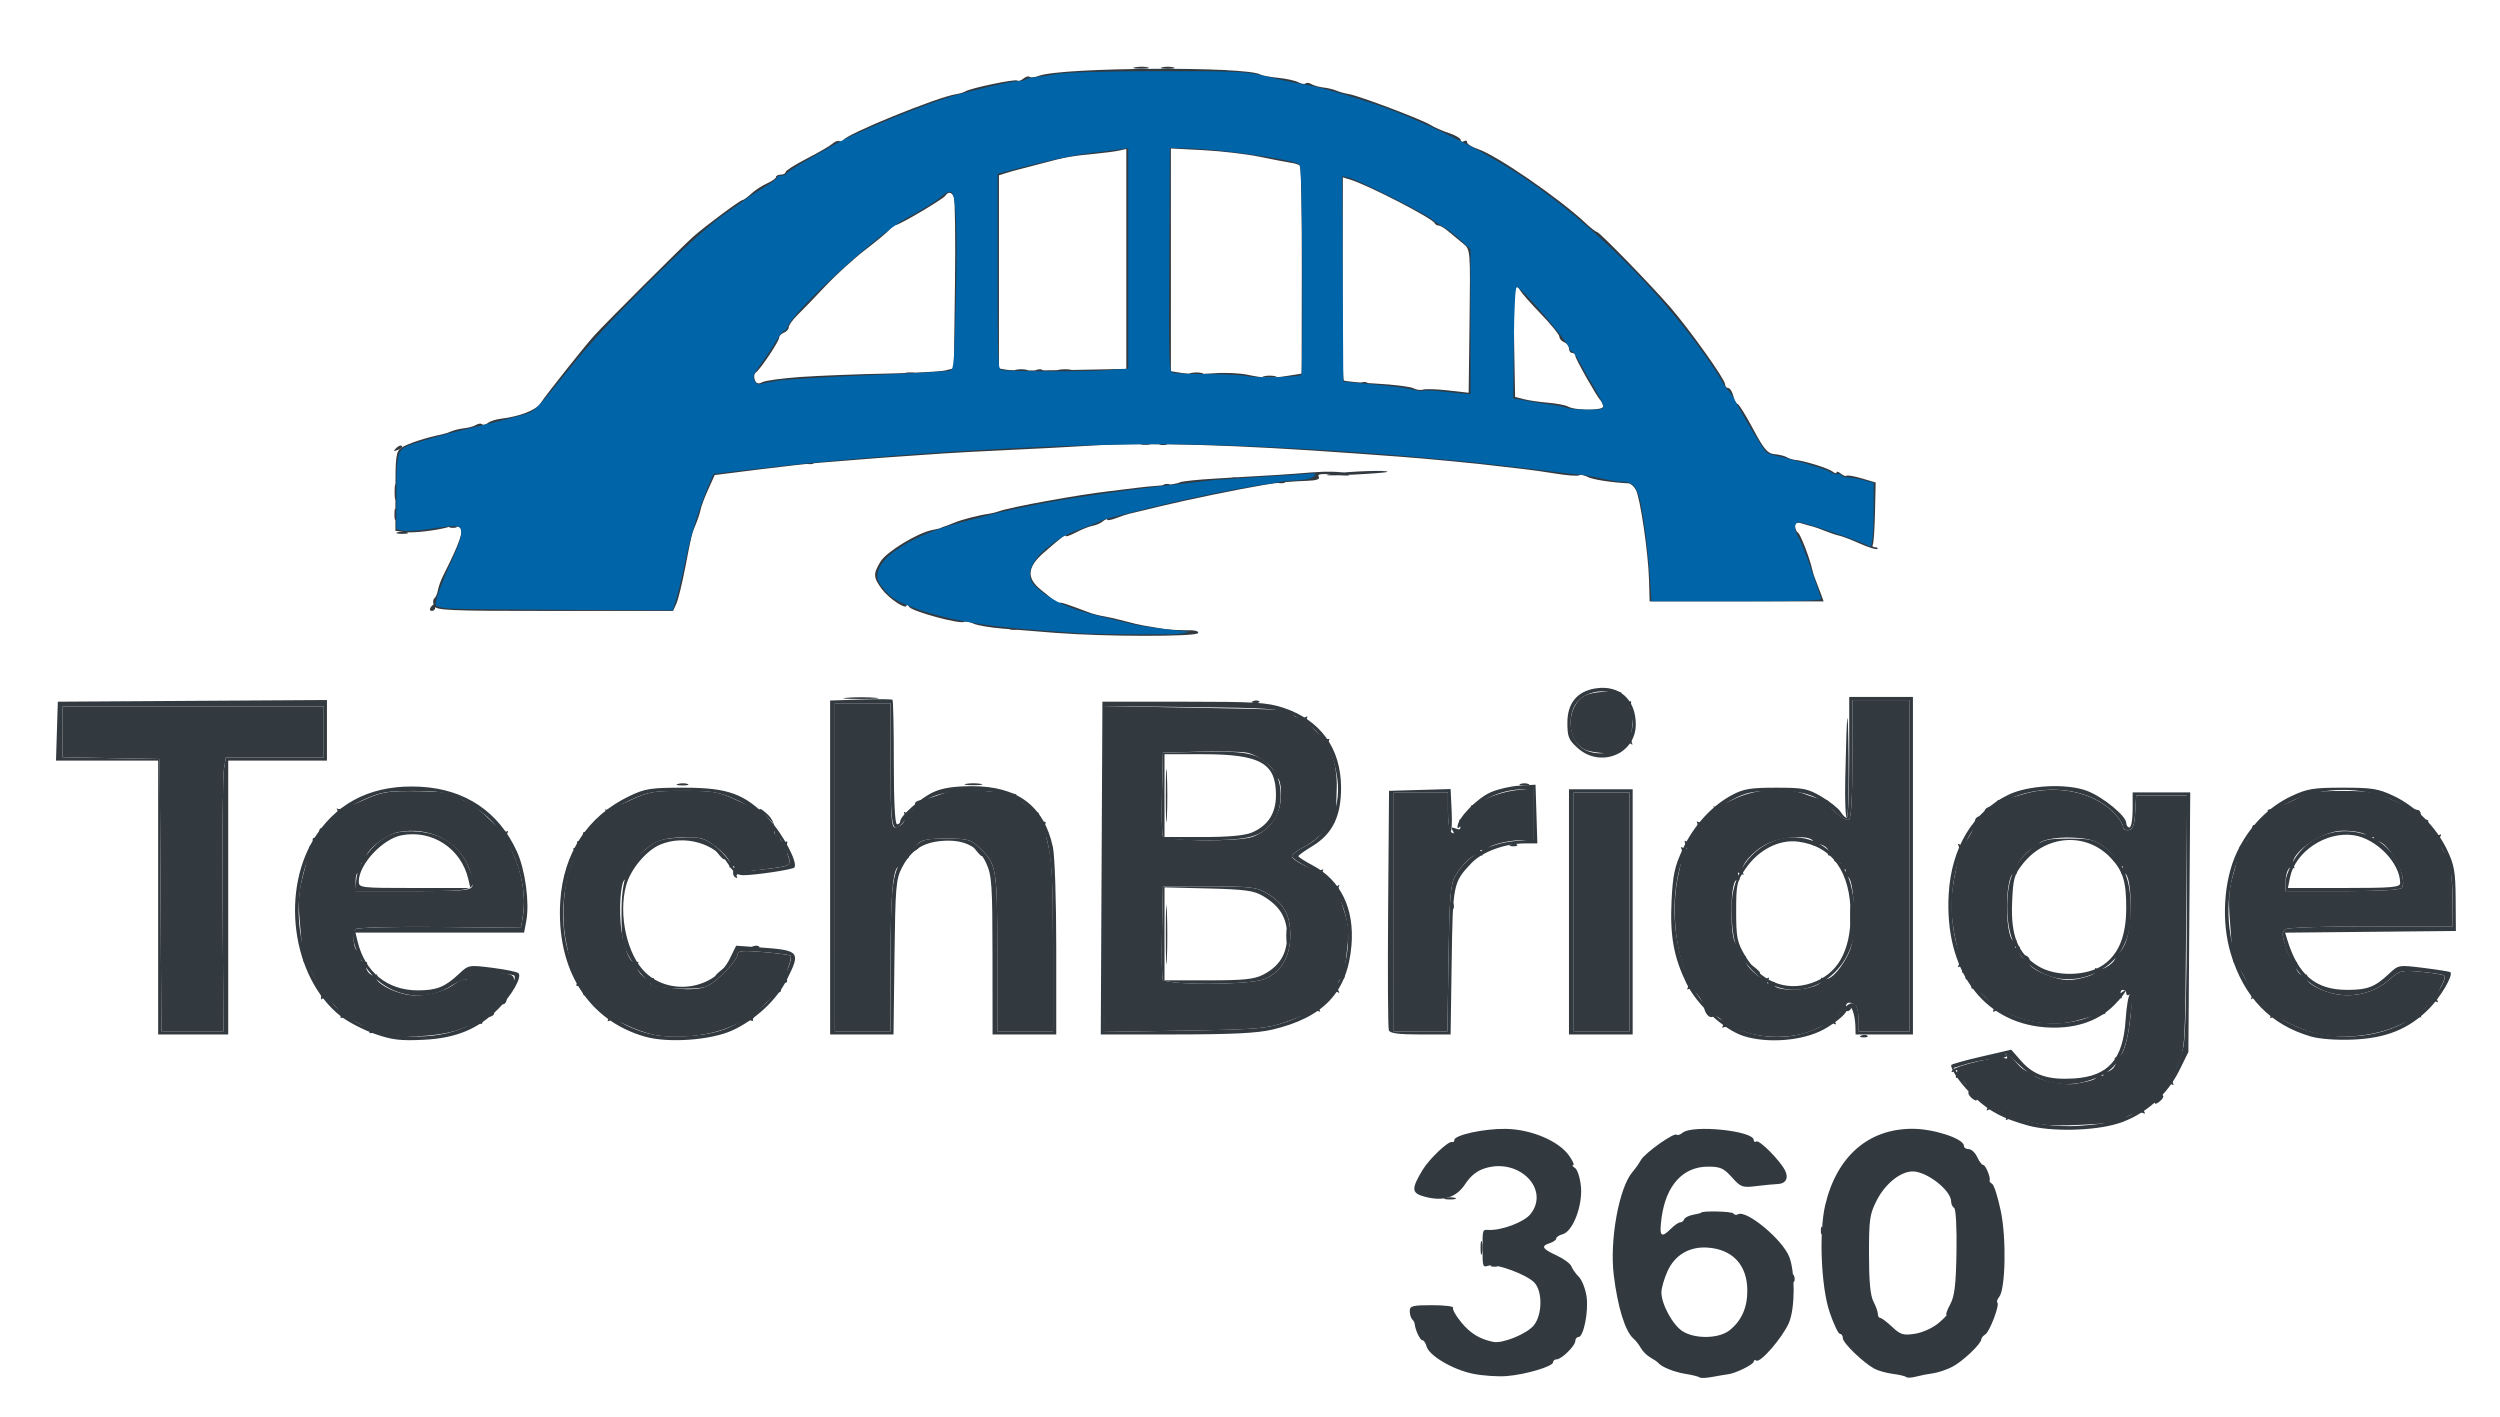
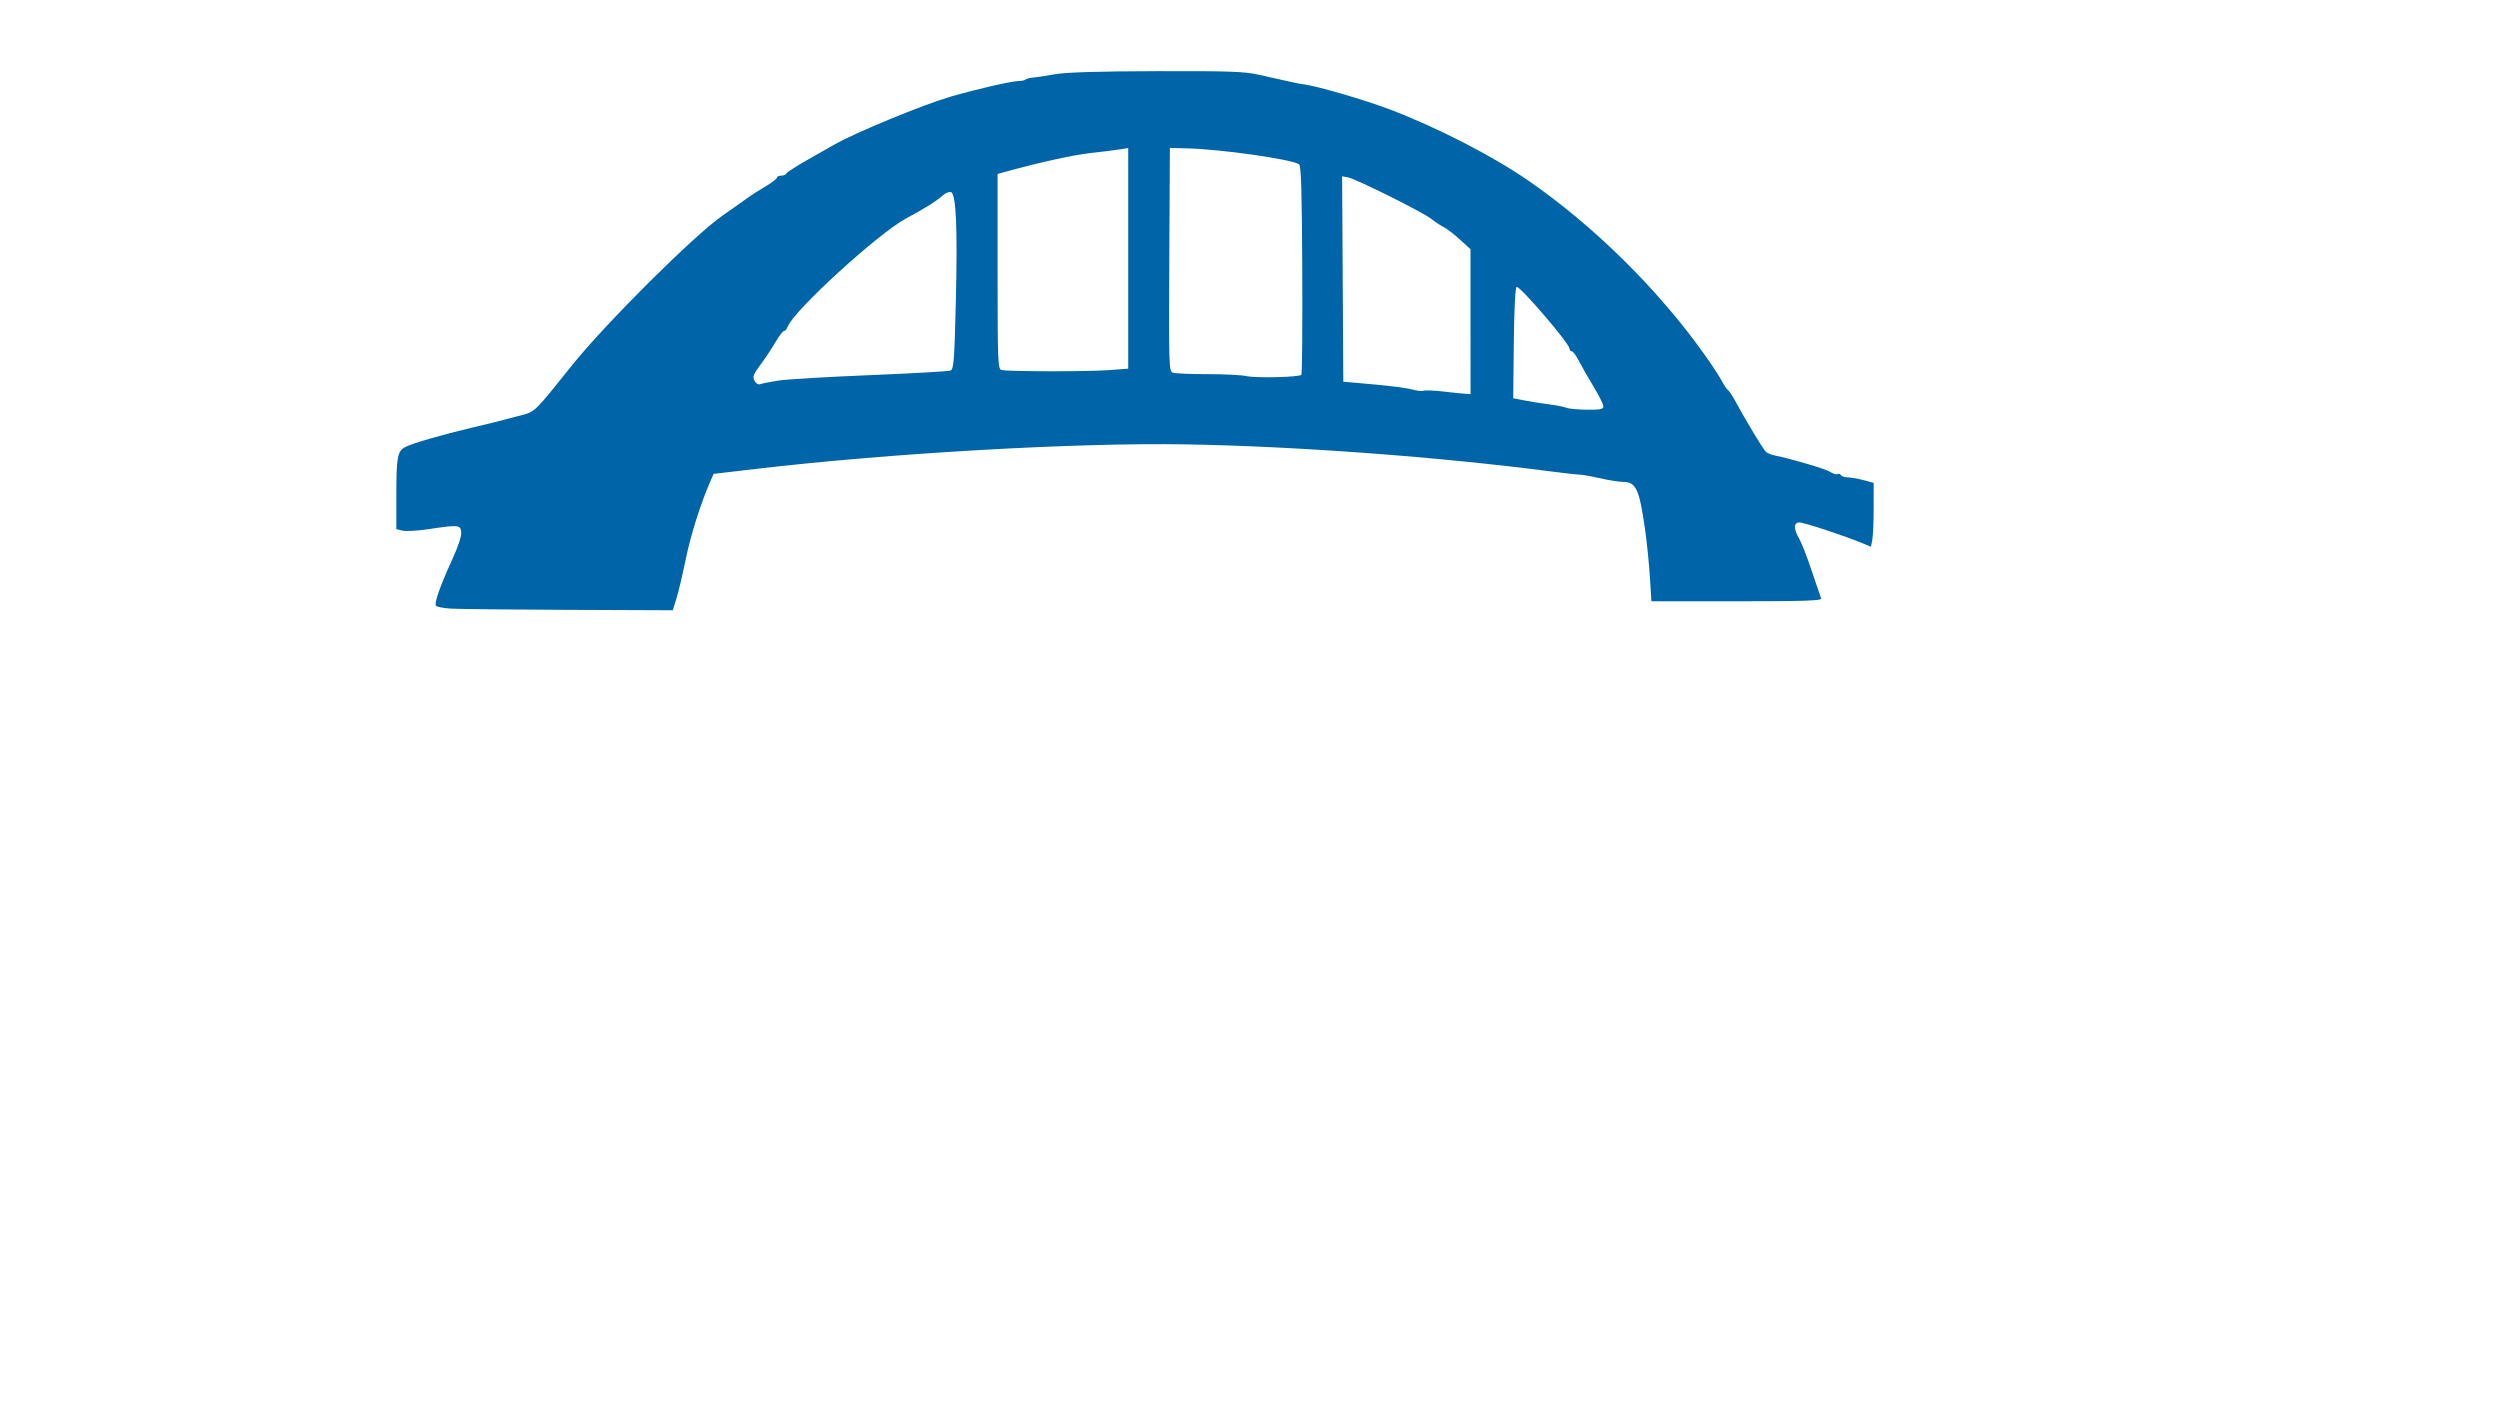
<svg xmlns="http://www.w3.org/2000/svg" xmlns:ns1="http://www.inkscape.org/namespaces/inkscape" xmlns:ns2="http://sodipodi.sourceforge.net/DTD/sodipodi-0.dtd" width="207.698mm" height="117.74mm" viewBox="0 0 207.698 117.74" version="1.1" id="svg1" xml:space="preserve" ns1:version="1.3.2 (091e20e, 2023-11-25, custom)" ns2:docname="TechBridge360LogoVector.svg">
  <ns2:namedview id="namedview1" pagecolor="#ffffff" bordercolor="#000000" borderopacity="0.25" ns1:showpageshadow="2" ns1:pageopacity="0.0" ns1:pagecheckerboard="0" ns1:deskcolor="#d1d1d1" ns1:document-units="mm" ns1:zoom="0.70710678" ns1:cx="144.24978" ns1:cy="205.76807" ns1:window-width="1920" ns1:window-height="1009" ns1:window-x="288" ns1:window-y="-8" ns1:window-maximized="1" ns1:current-layer="layer1" />
  <defs id="defs1" />
  <g ns1:label="Layer 1" ns1:groupmode="layer" id="layer1" transform="translate(-1.058,-89.694)">
    <g id="g7" transform="translate(1.684,0.187)" style="fill:#32393f;fill-opacity:1">
-       <path style="fill:#32393f;fill-opacity:1" d="m 121.747,203.637 c -1.667,-0.333 -3.658,-1.51 -3.86,-2.281 -0.073,-0.278 -0.229,-0.505 -0.348,-0.505 -0.19,0 -0.6,-0.881 -0.635,-1.367 -0.007,-0.097 -0.102,-0.266 -0.211,-0.375 -0.109,-0.109 -0.198,-0.417 -0.198,-0.683 0,-0.425 0.233,-0.485 1.868,-0.485 1.027,0 1.807,0.099 1.732,0.219 -0.075,0.121 0.232,0.665 0.682,1.211 0.76,0.922 1.533,1.392 2.662,1.621 0.78,0.158 2.818,-0.682 3.376,-1.392 0.698,-0.887 0.718,-2.801 0.038,-3.531 -0.617,-0.662 -3.176,-1.615 -3.802,-1.416 -0.503,0.159 -0.51,0.137 -0.51,-1.474 0,-1.529 -0.003,-1.521 0.504,-1.492 1.076,0.061 2.96,-0.652 3.486,-1.32 1.62,-2.059 -0.931,-4.658 -3.744,-3.815 -0.693,0.208 -1.216,0.618 -1.678,1.316 -0.764,1.154 -1.839,1.482 -3.424,1.045 -1.054,-0.291 -1.071,-0.64 -0.112,-2.226 0.547,-0.904 2.125,-2.4 2.429,-2.302 0.109,0.035 0.198,-0.039 0.198,-0.166 0,-0.416 2.479,-0.954 4.265,-0.927 2.107,0.033 4.391,0.994 5.259,2.214 0.311,0.437 0.469,0.797 0.35,0.799 -0.119,0.002 -0.051,0.109 0.15,0.236 0.202,0.128 0.424,0.823 0.493,1.544 0.152,1.582 -0.674,3.738 -1.517,3.959 -0.293,0.077 -0.534,0.237 -0.534,0.355 0,0.119 -0.238,0.291 -0.529,0.384 -0.77,0.244 -0.648,0.468 0.556,1.024 0.59,0.272 1.143,0.68 1.23,0.906 0.087,0.226 0.367,0.62 0.622,0.875 0.255,0.255 0.543,0.987 0.638,1.627 0.184,1.228 -0.245,3.374 -0.676,3.374 -0.14,0 -0.256,0.149 -0.259,0.331 -0.006,0.403 -1.148,1.521 -1.554,1.521 -0.161,0 -0.293,0.109 -0.293,0.243 0,0.342 -2.259,1.016 -3.836,1.145 -0.728,0.06 -1.995,-0.026 -2.817,-0.19 z m 18.824,0.305 c -0.073,-0.072 -0.588,-0.202 -1.145,-0.29 -0.957,-0.151 -2.001,-0.57 -2.294,-0.923 -0.073,-0.087 -0.362,-0.286 -0.644,-0.441 -0.281,-0.155 -0.639,-0.51 -0.794,-0.788 -0.155,-0.278 -0.427,-0.627 -0.604,-0.776 -0.69,-0.58 -1.323,-2.615 -1.648,-5.298 -0.352,-2.908 0.445,-7.274 1.563,-8.557 0.224,-0.257 0.535,-0.699 0.692,-0.982 0.323,-0.584 2.763,-2.318 2.971,-2.11 0.075,0.075 0.299,4.6e-4 0.498,-0.165 0.823,-0.683 5.904,-0.162 5.904,0.606 0,0.143 0.099,0.198 0.221,0.123 0.245,-0.152 1.911,1.518 2.364,2.368 0.35,0.659 0.096,1.147 -0.608,1.168 -0.287,0.009 -1.078,0.085 -1.759,0.17 -1.155,0.143 -1.291,0.095 -2.029,-0.731 -0.675,-0.756 -0.965,-0.885 -1.984,-0.885 -2.08,0 -3.492,1.549 -3.856,4.23 -0.213,1.57 -0.057,1.758 0.772,0.929 0.291,-0.291 0.638,-0.529 0.772,-0.529 0.133,0 0.282,-0.116 0.331,-0.257 0.049,-0.141 0.386,-0.311 0.75,-0.377 0.364,-0.066 0.661,-0.142 0.661,-0.168 0,-0.175 2.568,-0.116 2.678,0.061 0.075,0.122 0.244,0.155 0.375,0.074 0.675,-0.417 3.694,2.079 4.262,3.524 0.505,1.285 0.49,4.307 -0.027,5.496 -0.526,1.21 -2.364,3.339 -2.702,3.13 -0.121,-0.075 -0.22,-0.039 -0.22,0.08 0,0.235 -1.477,0.97 -2.117,1.053 -0.218,0.028 -0.814,0.129 -1.323,0.224 -0.509,0.095 -0.986,0.114 -1.058,0.042 z m 2.483,-3.908 c 0.994,-0.782 1.486,-1.872 1.486,-3.296 0,-2.126 -1.213,-3.441 -3.307,-3.582 -1.502,-0.101 -2.711,0.611 -3.322,1.958 -0.276,0.609 -0.505,1.397 -0.508,1.751 -0.009,0.984 0.949,2.742 1.772,3.251 1.05,0.651 3.001,0.609 3.881,-0.083 z m 14.689,3.879 c -0.078,-0.078 -0.577,-0.198 -1.11,-0.266 -0.532,-0.068 -1.22,-0.259 -1.527,-0.423 -0.918,-0.491 -2.629,-2.142 -2.629,-2.535 0,-0.201 -0.109,-0.366 -0.243,-0.366 -0.134,0 -0.517,-0.804 -0.852,-1.786 -0.712,-2.088 -0.903,-6.651 -0.373,-8.904 0.955,-4.056 3.593,-6.359 7.271,-6.347 1.779,0.006 4.252,0.827 4.252,1.411 0,0.154 0.181,0.279 0.403,0.279 0.221,0 0.538,0.298 0.704,0.661 0.166,0.364 0.393,0.661 0.506,0.661 0.201,0 0.641,1.093 0.521,1.293 -0.034,0.057 0.065,0.181 0.22,0.277 0.155,0.096 0.478,1.121 0.718,2.279 0.469,2.262 0.384,6.474 -0.143,7.109 -0.153,0.184 -0.218,0.395 -0.145,0.468 0.203,0.203 -0.639,2.416 -1.005,2.642 -0.178,0.11 -0.326,0.293 -0.33,0.408 -0.014,0.389 -1.577,1.864 -2.436,2.299 -0.471,0.238 -1.185,0.475 -1.587,0.528 -0.402,0.052 -1.033,0.176 -1.401,0.274 -0.368,0.098 -0.733,0.115 -0.811,0.037 z m 2.665,-4.471 c 0.462,-0.389 0.769,-0.707 0.681,-0.707 -0.088,0 0.05,-0.387 0.305,-0.86 0.365,-0.676 0.477,-1.606 0.523,-4.358 0.033,-1.993 -0.05,-3.565 -0.193,-3.654 -0.138,-0.086 -0.251,-0.326 -0.251,-0.535 0,-0.923 -2.017,-2.5 -3.197,-2.5 -0.995,0 -2.255,1.003 -2.955,2.35 -0.613,1.182 -0.673,1.584 -0.673,4.523 0,2.24 0.112,3.441 0.368,3.931 0.202,0.388 0.369,0.854 0.369,1.036 9e-4,0.182 0.091,0.331 0.2,0.331 0.109,1.6e-4 0.552,0.334 0.985,0.743 0.689,0.651 0.922,0.722 1.892,0.575 0.616,-0.093 1.478,-0.481 1.946,-0.875 z m 7.587,-16.72 c -0.851,-0.215 -1.673,-0.313 -1.827,-0.218 -0.154,0.095 -0.206,0.053 -0.115,-0.094 0.205,-0.331 -1.075,-0.945 -1.467,-0.704 -0.165,0.102 -0.21,0.053 -0.105,-0.116 0.099,-0.161 -0.061,-0.421 -0.356,-0.579 -0.295,-0.158 -0.537,-0.209 -0.537,-0.113 0,0.096 -0.177,0.027 -0.394,-0.153 -0.217,-0.18 -0.341,-0.413 -0.276,-0.518 0.181,-0.293 -0.656,-1.365 -0.933,-1.194 -0.135,0.083 -0.166,-0.052 -0.069,-0.304 0.128,-0.332 0.08,-0.396 -0.176,-0.237 -0.22,0.136 -0.287,0.114 -0.18,-0.06 0.232,-0.375 3.777,-1.224 4.29,-1.027 0.236,0.09 0.342,0.046 0.249,-0.104 -0.357,-0.577 0.21,-0.212 0.848,0.547 0.374,0.445 0.841,0.747 1.038,0.671 0.197,-0.075 0.33,0.002 0.295,0.173 -0.088,0.434 2.393,1.038 3.509,0.854 1.441,-0.238 1.872,-0.407 1.71,-0.67 -0.083,-0.134 0.054,-0.164 0.304,-0.068 0.306,0.117 0.392,0.074 0.265,-0.132 -0.119,-0.193 -0.053,-0.254 0.179,-0.165 0.447,0.172 1.097,-0.542 0.853,-0.936 -0.096,-0.155 -0.024,-0.25 0.161,-0.21 0.449,0.097 0.914,-1.375 1.132,-3.587 0.12,-1.222 0.089,-1.753 -0.096,-1.638 -0.151,0.093 -0.274,0.043 -0.274,-0.111 0,-0.154 -0.132,-0.28 -0.293,-0.28 -0.161,0 -0.222,0.185 -0.135,0.411 0.087,0.226 0.057,0.349 -0.066,0.273 -0.245,-0.151 -1.438,1.001 -1.241,1.198 0.067,0.067 -0.081,0.139 -0.328,0.16 -0.248,0.021 -1.105,0.231 -1.906,0.466 -1.718,0.505 -3.775,0.352 -5.519,-0.411 -0.634,-0.277 -1.278,-0.428 -1.43,-0.333 -0.152,0.094 -0.203,0.052 -0.114,-0.092 0.184,-0.298 -1.486,-2.029 -1.726,-1.79 -0.085,0.085 -0.137,-0.062 -0.115,-0.326 0.022,-0.264 -0.105,-0.452 -0.282,-0.418 -0.198,0.039 -0.257,-0.105 -0.153,-0.374 0.112,-0.291 0.066,-0.374 -0.139,-0.248 -0.207,0.128 -0.25,0.041 -0.132,-0.265 0.128,-0.332 0.08,-0.396 -0.176,-0.237 -0.223,0.138 -0.287,0.114 -0.175,-0.067 0.096,-0.156 -0.003,-1.038 -0.22,-1.959 -0.217,-0.922 -0.395,-2.271 -0.395,-2.999 0,-0.728 0.178,-2.077 0.395,-2.999 0.217,-0.922 0.316,-1.803 0.22,-1.959 -0.101,-0.164 -0.051,-0.207 0.119,-0.102 0.312,0.193 1.234,-1.26 1.24,-1.952 0.002,-0.218 0.182,-0.397 0.4,-0.397 0.218,0 0.397,-0.178 0.397,-0.397 0,-0.22 0.236,-0.397 0.529,-0.397 0.291,-1.9e-4 0.504,-0.135 0.473,-0.3 -0.031,-0.165 0.088,-0.288 0.265,-0.274 0.176,0.014 1.026,-0.193 1.889,-0.46 2.816,-0.872 5.987,-0.201 7.681,1.627 0.37,0.399 0.672,0.884 0.672,1.078 0,0.194 0.208,0.313 0.463,0.265 0.358,-0.068 0.481,-0.403 0.543,-1.475 l 0.08,-1.387 h 2.117 2.117 l -0.08,10.517 c -0.078,10.251 -0.095,10.55 -0.673,11.803 -0.326,0.707 -0.516,1.41 -0.422,1.562 0.097,0.157 0.044,0.198 -0.121,0.096 -0.292,-0.18 -0.945,0.708 -0.7,0.952 0.071,0.071 -0.052,0.28 -0.274,0.464 -0.222,0.184 -0.403,0.256 -0.403,0.161 0,-0.096 -0.241,-0.045 -0.537,0.113 -0.295,0.158 -0.455,0.419 -0.356,0.579 0.104,0.169 0.06,0.218 -0.105,0.116 -0.315,-0.195 -1.691,0.341 -1.533,0.596 0.054,0.088 -0.217,0.18 -0.604,0.206 -4.881,0.32 -5.836,0.313 -7.277,-0.051 z m 4.663,-12.049 c 0.614,-0.171 0.93,-0.389 0.819,-0.569 -0.107,-0.173 -0.059,-0.216 0.118,-0.107 0.429,0.265 1.692,-0.633 1.52,-1.081 -0.08,-0.209 -0.026,-0.299 0.125,-0.206 0.147,0.091 0.462,-0.29 0.701,-0.846 0.688,-1.603 0.54,-6.219 -0.185,-5.771 -0.147,0.091 -0.18,-0.035 -0.08,-0.297 0.11,-0.286 0.07,-0.39 -0.105,-0.281 -0.155,0.096 -0.264,-0.015 -0.243,-0.249 0.02,-0.232 -0.415,-0.791 -0.966,-1.242 -0.83,-0.68 -1.283,-0.837 -2.646,-0.921 -1.704,-0.105 -3.251,0.278 -2.969,0.735 0.09,0.145 -0.005,0.198 -0.213,0.118 -0.475,-0.182 -1.849,1.413 -1.654,1.92 0.079,0.205 0.029,0.303 -0.11,0.217 -0.356,-0.22 -0.66,1.057 -0.66,2.775 0,1.719 0.303,2.995 0.66,2.775 0.147,-0.091 0.18,0.035 0.08,0.297 -0.117,0.306 -0.074,0.392 0.132,0.265 0.193,-0.119 0.254,-0.053 0.165,0.179 -0.078,0.203 0.066,0.536 0.318,0.741 0.392,0.319 0.427,0.319 0.236,0.002 -0.153,-0.254 -0.126,-0.311 0.086,-0.18 0.17,0.105 0.25,0.289 0.176,0.408 -0.19,0.307 0.484,0.807 1.644,1.221 1.222,0.436 1.77,0.454 3.052,0.098 z M 31.706,175.434 c -0.576,-0.144 -1.207,-0.201 -1.403,-0.126 -0.196,0.075 -0.293,0.035 -0.217,-0.088 0.147,-0.239 -1.93,-1.275 -2.308,-1.152 -0.123,0.04 -0.159,-0.031 -0.081,-0.158 0.193,-0.313 -1.278,-1.695 -1.533,-1.44 -0.111,0.111 -0.162,0.077 -0.114,-0.076 0.111,-0.352 -1.129,-3.044 -1.342,-2.912 -0.087,0.054 -0.175,-0.219 -0.197,-0.605 -0.022,-0.386 -0.126,-1.655 -0.231,-2.819 -0.15,-1.654 -0.09,-2.493 0.273,-3.836 0.255,-0.946 0.474,-1.919 0.486,-2.163 0.012,-0.244 0.136,-0.373 0.275,-0.287 0.144,0.089 0.18,-0.033 0.085,-0.281 -0.103,-0.27 -0.045,-0.413 0.153,-0.374 0.177,0.035 0.322,-0.144 0.324,-0.398 0.002,-0.253 0.081,-0.432 0.177,-0.397 0.326,0.119 1.524,-1.202 1.357,-1.496 -0.092,-0.161 -0.079,-0.214 0.029,-0.117 0.107,0.096 0.986,-0.195 1.952,-0.647 1.5,-0.702 2.066,-0.823 3.882,-0.829 2.493,-0.008 4.363,0.174 4.219,0.411 -0.056,0.092 0.245,0.312 0.669,0.487 0.424,0.176 1.281,0.836 1.903,1.468 0.622,0.632 1.245,1.079 1.383,0.993 0.138,-0.085 0.174,-0.03 0.08,0.122 -0.094,0.153 0.117,0.915 0.469,1.695 0.764,1.69 1.066,3.516 0.835,5.055 l -0.168,1.124 -6.675,-0.067 c -3.671,-0.037 -6.836,0.038 -7.034,0.165 -0.38,0.246 -0.18,2.005 0.202,1.769 0.108,-0.067 0.188,0.141 0.177,0.461 -0.012,0.35 0.12,0.553 0.331,0.509 0.193,-0.04 0.272,0.054 0.176,0.21 -0.229,0.371 0.38,1.097 0.735,0.877 0.159,-0.098 0.196,-0.042 0.089,0.131 -0.259,0.419 1.298,1.316 2.628,1.516 1.288,0.193 2.97,-0.211 3.889,-0.934 0.363,-0.286 0.755,-0.434 0.871,-0.33 0.116,0.104 0.124,0.04 0.019,-0.143 -0.298,-0.517 0.476,-0.672 2.349,-0.472 1.668,0.179 1.701,0.197 1.649,0.934 -0.03,0.413 -0.173,0.732 -0.319,0.708 -0.146,-0.024 -0.265,0.194 -0.265,0.485 -1.92e-4,0.291 -0.139,0.529 -0.309,0.529 -0.395,0 -0.749,0.354 -0.749,0.749 0,0.17 -0.238,0.308 -0.529,0.309 -0.299,1.9e-4 -0.498,0.153 -0.456,0.351 0.04,0.193 -0.036,0.283 -0.17,0.201 -0.133,-0.082 -0.78,0.088 -1.437,0.378 -1.404,0.621 -4.615,0.888 -6.128,0.509 z m 6.914,-12.312 c 0.089,-0.233 -0.066,-0.973 -0.344,-1.645 -0.88,-2.123 -3.294,-3.313 -5.777,-2.847 -1.098,0.206 -2.88,1.651 -2.68,2.172 0.075,0.195 -0.009,0.326 -0.185,0.292 -0.178,-0.035 -0.312,0.197 -0.302,0.519 0.011,0.32 -0.079,0.522 -0.198,0.447 -0.12,-0.074 -0.218,0.229 -0.218,0.675 v 0.809 h 4.771 c 4.126,0 4.793,-0.057 4.933,-0.423 z m 14.993,12.335 c -0.605,-0.129 -1.591,-0.485 -2.192,-0.791 -0.601,-0.306 -1.226,-0.475 -1.389,-0.374 -0.163,0.101 -0.224,0.067 -0.136,-0.076 0.165,-0.267 -1.623,-2.115 -1.95,-2.016 -0.101,0.031 -0.167,-0.148 -0.148,-0.397 0.019,-0.249 -0.123,-0.42 -0.315,-0.38 -0.193,0.04 -0.282,-0.039 -0.198,-0.175 0.186,-0.301 -0.101,-1.128 -0.34,-0.98 -0.094,0.058 -0.185,-0.151 -0.202,-0.465 -0.017,-0.314 -0.179,-1.284 -0.36,-2.158 -0.382,-1.844 -0.193,-4.729 0.402,-6.154 0.221,-0.529 0.34,-1.123 0.264,-1.32 -0.086,-0.223 -0.022,-0.287 0.169,-0.169 0.204,0.126 0.251,0.044 0.139,-0.248 -0.103,-0.27 -0.045,-0.413 0.153,-0.374 0.177,0.035 0.305,-0.144 0.285,-0.397 -0.02,-0.253 0.05,-0.407 0.157,-0.341 0.253,0.157 1.914,-1.561 1.736,-1.796 -0.075,-0.1 -0.068,-0.132 0.016,-0.072 0.084,0.06 0.947,-0.268 1.918,-0.728 1.633,-0.774 1.974,-0.836 4.543,-0.836 2.576,0 2.908,0.061 4.564,0.846 0.982,0.465 1.786,0.772 1.786,0.681 0,-0.09 0.281,0.099 0.624,0.422 0.393,0.369 0.597,0.828 0.552,1.238 -0.039,0.359 0.025,0.593 0.142,0.52 0.118,-0.073 0.285,0.053 0.372,0.28 0.087,0.227 0.277,0.339 0.422,0.249 0.145,-0.09 0.2,0.001 0.123,0.202 -0.077,0.201 -0.024,0.671 0.119,1.046 0.289,0.76 0.252,0.775 -2.946,1.146 -0.949,0.11 -1.455,0.28 -1.348,0.452 0.096,0.156 0.043,0.197 -0.124,0.094 -0.162,-0.1 -0.219,-0.376 -0.128,-0.613 0.11,-0.287 0.063,-0.368 -0.141,-0.242 -0.193,0.119 -0.254,0.052 -0.164,-0.182 0.175,-0.456 -1.482,-1.963 -2.415,-2.197 -0.368,-0.092 -1.319,-0.114 -2.114,-0.048 -1.112,0.092 -1.674,0.307 -2.435,0.93 -0.544,0.446 -0.974,0.997 -0.955,1.224 0.019,0.228 -0.1,0.389 -0.265,0.359 -0.165,-0.031 -0.291,0.206 -0.28,0.526 0.011,0.32 -0.072,0.525 -0.185,0.456 -0.34,-0.21 -0.572,1.675 -0.437,3.552 0.135,1.884 0.824,3.62 1.317,3.316 0.184,-0.114 0.219,-0.061 0.095,0.14 -0.266,0.43 0.64,1.406 1.13,1.218 0.292,-0.112 0.315,-0.064 0.098,0.199 -0.32,0.386 -0.353,0.376 2.147,0.623 0.949,0.094 1.834,0.029 2.312,-0.169 0.859,-0.356 2.633,-2.186 2.633,-2.717 0,-0.264 0.478,-0.299 2.136,-0.156 1.175,0.101 2.19,0.238 2.256,0.304 0.066,0.066 -0.007,0.455 -0.163,0.864 -0.156,0.409 -0.223,0.9 -0.149,1.092 0.073,0.191 -0.011,0.32 -0.188,0.285 -0.177,-0.035 -0.305,0.141 -0.286,0.39 0.019,0.249 -0.044,0.428 -0.14,0.397 -0.259,-0.083 -2.289,2.009 -2.204,2.272 0.04,0.124 -0.037,0.158 -0.17,0.075 -0.134,-0.083 -0.912,0.156 -1.729,0.53 -1.654,0.757 -4.532,1.046 -6.417,0.645 z m 9.963,-17.56 c 0,-0.05 -0.268,-0.318 -0.595,-0.595 l -0.595,-0.504 0.504,0.595 c 0.474,0.559 0.687,0.716 0.687,0.504 z m 80.705,17.317 c -0.796,-0.284 -1.559,-0.447 -1.695,-0.364 -0.136,0.084 -0.17,0.029 -0.076,-0.123 0.211,-0.342 -0.5,-0.969 -0.852,-0.751 -0.261,0.161 -0.639,-0.262 -0.722,-0.807 -0.092,-0.607 -0.963,-1.677 -1.23,-1.512 -0.152,0.094 -0.202,0.05 -0.11,-0.098 0.091,-0.148 -0.082,-0.97 -0.386,-1.827 -0.761,-2.149 -0.922,-5.322 -0.386,-7.6 0.234,-0.995 0.347,-1.936 0.251,-2.091 -0.111,-0.18 -0.047,-0.204 0.176,-0.066 0.263,0.162 0.303,0.092 0.159,-0.282 -0.105,-0.274 -0.105,-0.412 10e-4,-0.306 0.254,0.254 1.174,-1.159 0.97,-1.49 -0.087,-0.141 -0.038,-0.182 0.109,-0.091 0.302,0.186 1.481,-0.951 1.272,-1.227 -0.074,-0.098 -0.061,-0.125 0.03,-0.058 0.09,0.066 0.775,-0.19 1.521,-0.568 1.782,-0.904 4.321,-1.107 5.987,-0.478 0.655,0.247 1.39,0.463 1.634,0.48 0.244,0.017 0.397,0.106 0.34,0.198 -0.179,0.289 1.408,1.638 1.708,1.452 0.188,-0.116 0.286,-1.844 0.286,-5.056 v -4.879 h 2.381 2.381 v 13.758 13.758 h -2.117 -2.117 v -0.772 c 0,-0.425 -0.072,-0.96 -0.161,-1.191 -0.179,-0.466 -0.898,-0.577 -0.898,-0.138 0,0.154 0.137,0.195 0.305,0.091 0.195,-0.121 0.233,-0.072 0.106,0.134 -0.11,0.178 -0.267,0.255 -0.35,0.173 -0.24,-0.24 -1.125,0.687 -0.94,0.985 0.094,0.152 0.037,0.19 -0.129,0.087 -0.163,-0.101 -0.806,0.077 -1.43,0.396 -1.604,0.819 -4.15,0.93 -6.021,0.263 z m 5.774,-3.758 c 0.472,-0.165 0.758,-0.411 0.66,-0.57 -0.105,-0.169 -0.046,-0.201 0.149,-0.081 0.427,0.264 1.268,-0.522 1.963,-1.837 0.433,-0.818 0.562,-1.539 0.567,-3.175 0.008,-2.299 -0.258,-3.685 -0.659,-3.437 -0.147,0.091 -0.18,-0.035 -0.08,-0.297 0.11,-0.286 0.07,-0.39 -0.105,-0.281 -0.159,0.098 -0.264,-0.026 -0.243,-0.287 0.02,-0.253 -0.113,-0.43 -0.294,-0.394 -0.182,0.036 -0.301,-0.083 -0.265,-0.265 0.036,-0.182 -0.091,-0.298 -0.284,-0.258 -0.193,0.04 -0.283,-0.036 -0.201,-0.168 0.222,-0.36 -0.57,-0.913 -1.046,-0.731 -0.228,0.087 -0.349,0.054 -0.269,-0.075 0.447,-0.723 -2.243,-0.725 -3.736,-0.002 -1.236,0.598 -2.35,1.904 -2.046,2.398 0.127,0.205 0.073,0.235 -0.161,0.091 -0.257,-0.159 -0.304,-0.095 -0.176,0.237 0.096,0.25 0.07,0.39 -0.057,0.311 -0.336,-0.208 -0.549,0.812 -0.549,2.629 0,1.732 0.21,2.838 0.505,2.656 0.103,-0.064 0.179,0.146 0.168,0.466 -0.011,0.322 0.124,0.554 0.302,0.519 0.177,-0.035 0.263,0.089 0.192,0.275 -0.18,0.47 1.343,1.883 1.756,1.628 0.225,-0.139 0.26,-0.093 0.11,0.148 -0.159,0.257 -0.095,0.304 0.237,0.176 0.25,-0.096 0.388,-0.067 0.306,0.065 -0.34,0.551 1.906,0.729 3.255,0.258 z m -5.021,-1.496 c -0.329,-0.42 -0.32,-0.429 0.1,-0.1 0.255,0.2 0.463,0.408 0.463,0.463 0,0.218 -0.217,0.078 -0.563,-0.363 z m 8.047,-4.432 c 0.002,-0.728 0.053,-0.994 0.114,-0.592 0.061,0.402 0.059,0.998 -0.004,1.323 -0.063,0.325 -0.113,-0.004 -0.111,-0.731 z m 0.933,10.006 c 0.191,-0.076 0.419,-0.067 0.507,0.021 0.088,0.088 -0.068,0.15 -0.347,0.139 -0.308,-0.013 -0.371,-0.075 -0.16,-0.16 z m 37.719,-0.177 c -0.746,-0.19 -1.797,-0.606 -2.335,-0.923 -0.538,-0.318 -1.107,-0.498 -1.264,-0.401 -0.157,0.097 -0.211,0.057 -0.121,-0.089 0.212,-0.343 -1.239,-1.74 -1.532,-1.474 -0.122,0.111 -0.146,0.068 -0.053,-0.095 0.17,-0.298 -1.216,-3.114 -1.428,-2.902 -0.062,0.062 -0.131,-0.205 -0.154,-0.593 -0.023,-0.388 -0.121,-1.718 -0.217,-2.955 -0.134,-1.73 -0.073,-2.585 0.264,-3.704 0.241,-0.8 0.458,-1.712 0.481,-2.025 0.023,-0.314 0.126,-0.519 0.228,-0.456 0.214,0.132 0.869,-0.931 0.875,-1.419 0.002,-0.181 0.08,-0.3 0.172,-0.265 0.263,0.1 1.284,-0.909 1.146,-1.132 -0.068,-0.11 0.024,-0.189 0.205,-0.176 0.18,0.013 1.042,-0.327 1.915,-0.755 1.42,-0.695 1.853,-0.777 4.101,-0.775 2.225,0.002 2.711,0.093 4.233,0.791 0.946,0.434 1.839,0.789 1.984,0.789 0.146,8e-5 0.265,0.179 0.265,0.397 0,0.218 0.149,0.397 0.331,0.397 0.182,0 0.311,0.059 0.286,0.132 -0.116,0.344 0.635,1.317 0.893,1.157 0.169,-0.104 0.218,-0.06 0.116,0.105 -0.194,0.314 0.34,1.69 0.596,1.535 0.208,-0.126 0.382,1.605 0.406,4.033 l 0.019,1.935 -6.747,-0.017 c -3.756,-0.009 -6.917,0.092 -7.13,0.23 -0.333,0.215 -0.33,0.413 0.025,1.522 0.231,0.721 0.549,1.243 0.733,1.202 0.179,-0.04 0.247,0.054 0.151,0.21 -0.229,0.371 0.38,1.097 0.735,0.877 0.159,-0.098 0.196,-0.042 0.089,0.131 -0.263,0.426 1.248,1.281 2.631,1.488 1.528,0.229 3.093,-0.224 4.235,-1.227 0.898,-0.788 1.001,-0.814 2.68,-0.657 0.96,0.09 1.816,0.233 1.902,0.319 0.086,0.086 -0.051,0.516 -0.303,0.956 -0.253,0.44 -0.381,0.927 -0.285,1.082 0.096,0.155 0.054,0.208 -0.093,0.117 -0.302,-0.186 -1.481,0.951 -1.272,1.227 0.074,0.098 0.066,0.13 -0.018,0.07 -0.084,-0.06 -0.892,0.237 -1.796,0.66 -1.986,0.929 -4.864,1.211 -6.949,0.679 z m 7.188,-12.095 c 0.56,-0.906 -1.298,-4.174 -2.18,-3.836 -0.234,0.09 -0.302,0.029 -0.182,-0.164 0.128,-0.207 0.041,-0.25 -0.265,-0.132 -0.25,0.096 -0.39,0.07 -0.311,-0.057 0.177,-0.287 -0.744,-0.548 -1.95,-0.553 -1.805,-0.007 -4.653,2.042 -4.094,2.946 0.111,0.18 0.075,0.236 -0.088,0.136 -0.325,-0.201 -0.598,0.394 -0.598,1.302 v 0.64 h 4.747 c 3.072,0 4.808,-0.099 4.921,-0.282 z m -186.208,0.612 -0.069,-11.311 -4.035,-0.073 -4.035,-0.073 v -2.11 -2.11 H 15.423 26.271 v 2.117 2.117 H 22.204 18.137 l -0.164,1.023 c -0.09,0.562 -0.135,5.682 -0.1,11.377 l 0.064,10.354 -2.577,-9e-5 -2.577,-8e-5 z m 56.023,-2.315 v -13.626 h 2.315 2.315 v 5.159 c 0,4.206 0.067,5.159 0.364,5.159 0.515,0 1.042,-0.709 0.808,-1.088 -0.116,-0.188 -0.084,-0.248 0.08,-0.147 0.298,0.184 0.847,-0.332 0.776,-0.728 -0.024,-0.133 0.194,-0.272 0.486,-0.309 0.291,-0.036 1.065,-0.265 1.72,-0.509 0.908,-0.338 1.661,-0.405 3.175,-0.282 2.769,0.224 3.144,0.271 3.035,0.379 -0.135,0.135 1.532,1.504 1.75,1.436 0.099,-0.031 0.164,0.148 0.145,0.397 -0.019,0.249 0.123,0.42 0.315,0.38 0.193,-0.04 0.281,0.04 0.196,0.177 -0.085,0.137 0.025,0.939 0.245,1.782 0.307,1.178 0.399,3.141 0.399,8.488 v 6.956 l -2.315,-6.4e-4 -2.315,-6.5e-4 -0.003,-6.548 c -0.003,-7.12 -0.047,-7.363 -1.581,-8.797 -0.623,-0.582 -0.943,-0.661 -2.662,-0.661 -1.573,0 -2.046,0.098 -2.426,0.5 -0.322,0.341 -0.346,0.433 -0.076,0.288 0.235,-0.126 0.307,-0.114 0.176,0.029 -0.121,0.132 -0.359,0.246 -0.529,0.253 -0.17,0.007 -0.279,0.155 -0.243,0.331 0.036,0.175 -0.083,0.289 -0.265,0.253 -0.182,-0.036 -0.314,0.141 -0.294,0.394 0.02,0.253 -0.058,0.402 -0.173,0.331 -0.557,-0.344 -0.79,1.888 -0.79,7.583 v 6.046 h -2.315 -2.315 z m 22.357,0.143 v -13.536 l 7.342,0.132 c 7.674,0.138 8.55,0.186 8.377,0.467 -0.157,0.254 0.689,0.52 1.015,0.318 0.155,-0.096 0.211,-0.059 0.124,0.081 -0.179,0.29 1.375,1.85 1.733,1.739 0.129,-0.04 0.167,0.037 0.084,0.17 -0.083,0.134 0.042,0.702 0.278,1.263 0.257,0.613 0.411,1.654 0.386,2.608 -0.054,2.094 -0.135,3.02 -0.252,2.903 -0.053,-0.053 -0.395,0.26 -0.761,0.695 -0.366,0.435 -1.127,1.026 -1.69,1.314 -0.564,0.288 -1.025,0.637 -1.025,0.777 0,0.377 2.087,1.372 2.431,1.16 0.165,-0.102 0.223,-0.065 0.131,0.084 -0.212,0.343 0.977,1.472 1.27,1.206 0.122,-0.11 0.152,-0.079 0.068,0.071 -0.085,0.149 0.086,0.981 0.379,1.848 0.441,1.305 0.495,1.874 0.314,3.3 -0.12,0.948 -0.211,1.926 -0.203,2.174 0.008,0.247 -0.071,0.397 -0.175,0.332 -0.273,-0.169 -0.545,0.663 -0.336,1.028 0.097,0.169 0.075,0.216 -0.047,0.105 -0.293,-0.266 -1.744,1.131 -1.532,1.474 0.095,0.153 0.03,0.182 -0.153,0.069 -0.174,-0.108 -0.461,-0.077 -0.636,0.067 -0.176,0.145 -1.093,0.535 -2.039,0.867 -1.574,0.553 -2.285,0.613 -8.401,0.712 l -6.681,0.108 z m 13.331,9.147 c 1.39,-0.581 2.147,-1.868 2.147,-3.649 0,-1.715 -0.537,-2.656 -2.012,-3.525 -0.787,-0.464 -1.374,-0.529 -4.735,-0.529 h -3.836 l -0.074,3.691 c -0.041,2.03 -0.015,3.846 0.058,4.035 0.192,0.5 7.245,0.481 8.452,-0.024 z m -8.198,-3.734 c 3.7e-4,-2.183 0.041,-3.041 0.091,-1.906 0.05,1.134 0.049,2.92 -6.74e-4,3.969 -0.05,1.048 -0.091,0.12 -0.09,-2.063 z m 10.01,0.132 c 0,-0.509 0.054,-0.718 0.121,-0.463 0.067,0.255 0.067,0.671 0,0.926 -0.067,0.255 -0.121,0.046 -0.121,-0.463 z m -2.791,-8.22 c 1.125,-0.426 1.91,-1.288 2.219,-2.435 0.295,-1.097 0.099,-2.679 -0.302,-2.431 -0.132,0.082 -0.175,-0.02 -0.096,-0.226 0.196,-0.51 -1.28,-1.71 -2.341,-1.904 -0.469,-0.086 -2.221,-0.12 -3.895,-0.077 l -3.043,0.079 -0.075,3.293 c -0.041,1.811 -0.015,3.448 0.058,3.638 0.167,0.436 6.353,0.488 7.474,0.063 z m -7.221,-3.422 c 0,-1.965 0.042,-2.768 0.093,-1.786 0.051,0.982 0.051,2.59 0,3.572 -0.051,0.982 -0.093,0.179 -0.093,-1.786 z m 18.946,9.657 v -9.922 h 2.249 2.249 v 1.572 c 0,0.903 0.13,1.652 0.305,1.761 0.203,0.126 0.233,0.071 0.089,-0.162 -0.16,-0.259 -0.094,-0.303 0.256,-0.169 0.378,0.145 0.444,0.075 0.333,-0.352 -0.077,-0.293 -0.037,-0.47 0.087,-0.393 0.191,0.118 0.96,-0.935 0.827,-1.132 -0.025,-0.036 -0.015,-0.049 0.021,-0.027 0.036,0.021 0.587,-0.227 1.224,-0.552 0.637,-0.325 1.798,-0.657 2.58,-0.738 l 1.421,-0.147 v 2.154 2.154 l -0.992,0.001 c -1.305,0.002 -3.031,0.491 -2.837,0.804 0.086,0.139 -0.046,0.171 -0.301,0.073 -0.332,-0.128 -0.396,-0.08 -0.237,0.176 0.149,0.241 0.115,0.288 -0.108,0.15 -0.39,-0.241 -1.475,0.711 -2.096,1.839 -0.362,0.657 -0.453,1.828 -0.526,6.813 l -0.088,6.019 h -2.227 -2.227 z m 14.949,-3e-5 v -9.922 l 2.315,2e-5 2.315,2e-5 v 9.922 9.922 l -2.315,-2e-5 -2.315,-2e-5 z m -71.305,5.324 c 0,-0.055 0.208,-0.263 0.463,-0.463 0.42,-0.329 0.429,-0.32 0.1,0.1 -0.346,0.441 -0.563,0.581 -0.563,0.363 z m 3.125,-2.462 c 0.191,-0.076 0.419,-0.067 0.507,0.021 0.088,0.088 -0.068,0.15 -0.347,0.139 -0.308,-0.013 -0.371,-0.075 -0.16,-0.16 z m 58.014,-3.413 c 0.013,-0.308 0.075,-0.371 0.16,-0.16 0.076,0.191 0.067,0.419 -0.021,0.507 -0.088,0.088 -0.15,-0.068 -0.139,-0.347 z m -60.909,-4.277 c -0.329,-0.42 -0.32,-0.429 0.1,-0.1 0.441,0.346 0.581,0.563 0.363,0.563 -0.055,0 -0.263,-0.208 -0.463,-0.463 z m 21.431,-0.265 c -0.329,-0.42 -0.32,-0.429 0.1,-0.1 0.441,0.346 0.581,0.563 0.363,0.563 -0.055,0 -0.263,-0.208 -0.463,-0.463 z m 44.434,-0.511 c 0.191,-0.076 0.419,-0.067 0.507,0.021 0.088,0.088 -0.068,0.15 -0.347,0.139 -0.308,-0.013 -0.371,-0.075 -0.16,-0.16 z m 27.768,-5.441 c 0.13,-6.096 0.224,-6.682 0.276,-1.72 0.029,2.729 -0.037,4.961 -0.147,4.961 -0.109,2.7e-4 -0.167,-1.458 -0.129,-3.241 z M 55.711,154.63 c 0.257,-0.067 0.615,-0.063 0.794,0.01 0.179,0.072 -0.031,0.127 -0.468,0.122 -0.437,-0.005 -0.583,-0.065 -0.326,-0.132 z m 23.94,-0.003 c 0.327,-0.063 0.863,-0.063 1.191,0 0.327,0.063 0.06,0.115 -0.595,0.115 -0.655,0 -0.923,-0.052 -0.595,-0.115 z m 46.037,0.011 c 0.182,-0.073 0.48,-0.073 0.661,0 0.182,0.073 0.033,0.133 -0.331,0.133 -0.364,0 -0.513,-0.06 -0.331,-0.133 z m 5.301,-2.88 c -1.681,-0.917 -1.438,-4.001 0.362,-4.581 0.814,-0.262 2.96,-0.311 2.716,-0.061 -0.189,0.193 0.472,0.816 0.71,0.669 0.127,-0.079 0.153,0.061 0.057,0.311 -0.103,0.268 -0.068,0.388 0.086,0.293 0.166,-0.103 0.195,0.335 0.078,1.213 -0.1,0.756 -0.118,1.493 -0.041,1.639 0.078,0.146 0.044,0.176 -0.075,0.068 -0.239,-0.217 -0.982,0.288 -0.818,0.557 0.218,0.358 -2.39,0.266 -3.076,-0.108 z m -27.509,-4.005 c 0.191,-0.076 0.419,-0.067 0.507,0.021 0.088,0.088 -0.068,0.15 -0.347,0.139 -0.308,-0.013 -0.371,-0.075 -0.16,-0.16 z M 69.737,147.475 c 0.696,-0.055 1.767,-0.054 2.381,0.001 0.614,0.056 0.045,0.1 -1.265,0.099 -1.31,-8.1e-4 -1.812,-0.046 -1.116,-0.101 z m 17.388,-5.384 c -1.382,-0.11 -3.39,-0.272 -4.461,-0.36 -1.071,-0.088 -2.175,-0.282 -2.453,-0.43 -0.278,-0.149 -0.608,-0.207 -0.734,-0.129 -0.348,0.215 -4.333,-0.869 -4.571,-1.244 -0.115,-0.181 -0.21,-0.236 -0.213,-0.123 -0.008,0.402 -1.47,-0.565 -2.055,-1.359 -0.721,-0.98 -0.734,-1.261 -0.104,-2.294 0.492,-0.807 3.1,-2.392 4.301,-2.614 0.347,-0.064 0.662,-0.14 0.698,-0.169 0.036,-0.029 0.155,-0.078 0.265,-0.108 0.109,-0.03 0.496,-0.179 0.86,-0.33 0.636,-0.264 2.08,-0.634 2.91,-0.745 0.218,-0.029 0.575,-0.12 0.794,-0.202 0.923,-0.345 6.622,-1.381 9.198,-1.672 0.689,-0.078 1.67,-0.198 2.179,-0.268 0.509,-0.07 1.477,-0.164 2.15,-0.211 0.673,-0.046 1.343,-0.158 1.49,-0.249 0.146,-0.09 1.5,-0.234 3.009,-0.32 5.109,-0.29 5.798,-0.335 7.977,-0.511 1.27,-0.103 2.451,-0.067 2.837,0.086 0.501,0.199 0.283,0.226 -0.901,0.112 -1.146,-0.11 -1.512,-0.069 -1.373,0.156 0.131,0.211 -0.163,0.318 -0.951,0.346 -1.379,0.048 -2.461,0.149 -3.521,0.329 -2.195,0.371 -6.346,1.224 -8.467,1.738 -1.31,0.318 -2.56,0.618 -2.778,0.667 -0.218,0.049 -0.724,0.216 -1.124,0.371 -0.4,0.155 -0.728,0.21 -0.728,0.123 0,-0.087 -0.158,-0.027 -0.351,0.134 -0.193,0.16 -0.58,0.33 -0.86,0.378 -0.28,0.047 -0.895,0.291 -1.368,0.541 -0.473,0.25 -0.86,0.388 -0.86,0.306 0,-0.171 -0.229,0.001 -1.786,1.344 -1.433,1.236 -1.509,2.141 -0.265,3.138 0.473,0.379 1.009,0.811 1.191,0.96 0.182,0.149 0.331,0.208 0.331,0.13 0,-0.124 0.409,0.005 2.514,0.796 0.291,0.109 0.827,0.246 1.191,0.303 0.364,0.058 1.138,0.235 1.72,0.395 0.582,0.16 1.296,0.328 1.587,0.373 0.291,0.045 0.946,0.156 1.455,0.246 0.509,0.09 1.44,0.153 2.068,0.139 0.71,-0.015 1.08,0.077 0.977,0.244 -0.19,0.307 -7.828,0.295 -11.776,-0.019 z M 35.419,139.819 c -0.093,-0.243 -0.076,-0.511 0.038,-0.595 0.114,-0.084 0.249,-0.392 0.299,-0.683 0.05,-0.291 0.242,-0.827 0.426,-1.191 1.375,-2.721 1.753,-3.792 1.417,-4.012 -0.191,-0.125 -0.586,-0.156 -0.877,-0.067 -1.012,0.307 -3.059,0.546 -3.776,0.44 l -0.722,-0.107 v -3.28 c 0,-2.984 0.048,-3.313 0.529,-3.639 0.461,-0.313 2.081,-0.843 3.307,-1.083 0.218,-0.043 0.589,-0.161 0.823,-0.264 0.234,-0.102 0.716,-0.217 1.07,-0.255 0.354,-0.038 0.795,-0.162 0.981,-0.277 0.185,-0.115 0.408,-0.138 0.494,-0.052 0.086,0.086 0.297,0.04 0.47,-0.103 0.172,-0.143 0.659,-0.303 1.083,-0.355 1.58,-0.195 2.904,-0.707 3.286,-1.271 0.594,-0.877 3.668,-4.747 4.486,-5.65 0.944,-1.041 7.36,-7.45 8.211,-8.201 0.996,-0.879 3.906,-3.044 4.092,-3.044 0.09,0 0.419,-0.238 0.731,-0.529 0.312,-0.291 0.903,-0.677 1.312,-0.858 0.409,-0.181 0.744,-0.419 0.744,-0.529 0,-0.11 0.179,-0.2 0.397,-0.2 0.218,0 0.397,-0.096 0.397,-0.212 0,-0.117 0.799,-0.623 1.775,-1.124 0.976,-0.502 1.938,-1.062 2.138,-1.245 0.2,-0.183 0.462,-0.272 0.584,-0.197 0.121,0.075 0.261,0.034 0.309,-0.091 0.184,-0.472 7.788,-3.572 9.349,-3.811 0.291,-0.045 0.648,-0.153 0.794,-0.241 0.455,-0.274 4.16,-1.045 4.308,-0.897 0.077,0.077 0.303,0.006 0.502,-0.159 0.199,-0.165 0.43,-0.231 0.515,-0.147 0.084,0.084 0.437,0.045 0.785,-0.087 1.873,-0.712 17.271,-0.798 18.396,-0.103 0.134,0.083 0.789,0.204 1.456,0.269 0.667,0.065 1.423,0.231 1.68,0.369 0.257,0.137 0.534,0.183 0.616,0.1 0.082,-0.082 0.301,-0.056 0.487,0.059 0.185,0.115 0.627,0.239 0.981,0.277 0.354,0.038 0.835,0.153 1.07,0.256 0.234,0.103 0.708,0.234 1.053,0.292 0.855,0.143 6.113,2.13 6.776,2.561 0.294,0.191 0.981,0.494 1.527,0.673 0.546,0.179 0.992,0.442 0.992,0.585 0,0.143 0.119,0.186 0.265,0.096 0.146,-0.09 0.265,-0.047 0.265,0.096 0,0.143 0.408,0.394 0.907,0.559 1.539,0.508 6.779,4.115 8.946,6.158 0.424,0.4 0.847,0.728 0.938,0.728 0.203,0 4.506,4.423 6.115,6.286 1.597,1.849 4.514,5.944 4.52,6.348 0.003,0.182 0.122,0.331 0.265,0.331 0.143,0 0.334,0.298 0.426,0.661 0.091,0.364 0.249,0.661 0.351,0.661 0.102,0 0.678,0.926 1.281,2.058 0.911,1.71 1.214,2.068 1.794,2.116 0.384,0.032 0.834,0.142 1,0.245 0.166,0.103 0.483,0.205 0.704,0.227 0.781,0.077 2.787,0.702 3.114,0.97 0.182,0.149 0.331,0.182 0.331,0.074 0,-0.108 0.16,-0.065 0.355,0.098 0.195,0.162 0.408,0.241 0.474,0.176 0.065,-0.065 0.637,0.035 1.27,0.221 l 1.151,0.34 -0.054,2.48 c -0.03,1.364 -0.113,2.575 -0.185,2.691 -0.072,0.116 0.015,0.212 0.193,0.212 0.178,0 0.262,0.062 0.185,0.139 -0.076,0.076 -0.721,-0.121 -1.433,-0.438 -0.712,-0.317 -1.486,-0.615 -1.721,-0.661 -0.235,-0.046 -0.771,-0.225 -1.191,-0.397 -0.42,-0.172 -0.898,-0.341 -1.062,-0.376 -0.164,-0.035 -0.551,-0.144 -0.86,-0.242 -0.403,-0.128 -0.562,-0.066 -0.562,0.221 0,0.22 0.11,0.467 0.244,0.55 0.211,0.131 0.997,2.19 1.196,3.133 0.037,0.176 0.141,0.498 0.232,0.716 0.09,0.218 0.284,0.724 0.43,1.124 l 0.266,0.728 h -7.228 -7.228 l -0.052,-1.786 c -0.066,-2.273 -0.727,-6.797 -1.093,-7.481 -0.154,-0.288 -0.425,-0.53 -0.601,-0.539 -1.445,-0.072 -2.995,-0.316 -3.407,-0.536 -0.273,-0.146 -0.596,-0.205 -0.717,-0.13 -0.121,0.075 -0.982,0.012 -1.913,-0.141 -0.931,-0.152 -2.139,-0.323 -2.685,-0.38 -0.546,-0.057 -1.439,-0.16 -1.984,-0.229 -1.718,-0.219 -6.075,-0.637 -8.4,-0.807 -0.873,-0.064 -2.421,-0.177 -3.44,-0.251 -10.061,-0.736 -17.437,-0.953 -22.225,-0.654 -1.601,0.1 -4.637,0.26 -6.747,0.357 -2.11,0.096 -4.551,0.226 -5.424,0.289 -0.873,0.063 -2.48,0.174 -3.572,0.247 -1.091,0.073 -2.758,0.2 -3.704,0.281 -0.946,0.082 -2.315,0.191 -3.043,0.244 -0.728,0.052 -2.975,0.303 -4.995,0.557 l -3.672,0.462 -0.547,1.213 c -0.301,0.667 -0.58,1.406 -0.62,1.64 -0.04,0.235 -0.214,0.771 -0.386,1.191 -0.381,0.932 -0.341,0.768 -0.902,3.674 -0.253,1.31 -0.583,2.649 -0.733,2.977 l -0.273,0.595 h -9.849 c -8.956,0 -9.864,-0.04 -10.018,-0.442 z m 97.149,-16.558 c -0.036,-0.182 -0.129,-0.39 -0.207,-0.463 -0.287,-0.271 -2.109,-3.487 -2.109,-3.723 0,-0.135 -0.119,-0.246 -0.265,-0.246 -0.146,0 -0.265,-0.166 -0.265,-0.369 0,-0.203 -0.179,-0.437 -0.397,-0.521 -0.218,-0.084 -0.397,-0.289 -0.397,-0.456 0,-0.167 -0.683,-1.009 -1.517,-1.872 -0.834,-0.863 -1.622,-1.756 -1.751,-1.986 -0.46,-0.822 -0.568,0.167 -0.49,4.489 l 0.078,4.367 0.715,0.187 c 0.394,0.103 1.295,0.235 2.003,0.294 0.708,0.059 1.451,0.199 1.65,0.31 0.651,0.365 3.023,0.355 2.95,-0.012 z m -11.634,-13.514 c -0.332,-0.266 -0.872,-0.712 -1.2,-0.992 -0.329,-0.28 -0.706,-0.509 -0.838,-0.509 -0.132,0 -0.28,-0.089 -0.329,-0.198 -0.18,-0.404 -5.556,-3.175 -7.034,-3.625 l -0.595,-0.181 -0.009,4.053 c -0.005,2.229 -0.015,5.998 -0.022,8.375 -0.007,2.377 0.042,4.376 0.109,4.443 0.067,0.067 1.295,0.186 2.729,0.266 1.434,0.08 2.81,0.252 3.056,0.384 0.247,0.132 0.606,0.182 0.798,0.112 0.192,-0.07 1.124,-0.04 2.07,0.067 l 1.72,0.195 0.074,-5.953 c 0.073,-5.919 0.07,-5.956 -0.529,-6.436 z m -54.997,11.075 c 1.515,-0.104 4.671,-0.228 7.011,-0.276 2.341,-0.047 4.575,-0.166 4.964,-0.264 l 0.708,-0.178 0.091,-6.922 c 0.05,-3.807 0.008,-7.1 -0.094,-7.318 -0.198,-0.424 -0.46,-0.453 -0.722,-0.08 -0.201,0.285 -3.784,2.403 -4.089,2.416 -0.122,0.005 -0.361,0.177 -0.529,0.382 -0.169,0.204 -1.07,0.957 -2.004,1.671 -0.934,0.715 -2.422,2.067 -3.307,3.006 -0.885,0.939 -1.937,2.028 -2.338,2.421 -0.4,0.393 -0.728,0.849 -0.728,1.014 0,0.164 -0.179,0.368 -0.397,0.451 -0.218,0.084 -0.397,0.267 -0.397,0.407 0,0.302 -1.572,2.655 -1.939,2.903 -0.14,0.095 -0.179,0.367 -0.088,0.607 0.123,0.32 0.291,0.371 0.634,0.192 0.257,-0.134 1.707,-0.328 3.222,-0.433 z m 40.444,-0.095 1.13,-0.179 0.015,-8.556 c 0.008,-4.706 -0.057,-8.628 -0.145,-8.716 -0.088,-0.088 -0.425,-0.197 -0.749,-0.243 -0.324,-0.046 -1.481,-0.268 -2.573,-0.495 -1.091,-0.227 -3.205,-0.476 -4.696,-0.554 l -2.712,-0.142 v 9.252 9.252 l 0.952,0.155 c 0.524,0.085 1.685,0.094 2.58,0.02 0.895,-0.074 2.163,-0.022 2.818,0.116 1.456,0.306 1.933,0.319 3.379,0.09 z m -15.219,-0.537 1.786,-0.039 v -9.133 -9.133 l -0.595,0.132 c -0.327,0.072 -1.25,0.194 -2.051,0.27 -1.895,0.18 -2.462,0.283 -4.346,0.791 -0.862,0.232 -1.755,0.466 -1.984,0.519 -0.229,0.053 -0.684,0.182 -1.012,0.287 l -0.595,0.19 v 8.021 8.021 l 0.595,0.105 c 0.534,0.094 2.877,0.086 8.202,-0.03 z" id="path8" />
-       <path style="fill:#32393f;fill-opacity:1" d="m 148.265,195.669 c 0.013,-0.308 0.075,-0.371 0.16,-0.16 0.076,0.191 0.067,0.419 -0.021,0.507 -0.088,0.088 -0.15,-0.068 -0.139,-0.347 z m -24.941,-1.085 c 0.191,-0.076 0.419,-0.067 0.507,0.021 0.088,0.088 -0.068,0.15 -0.347,0.139 -0.308,-0.013 -0.371,-0.075 -0.16,-0.16 z m -0.947,-1.407 c 0,-0.509 0.054,-0.718 0.121,-0.463 0.067,0.255 0.067,0.671 0,0.926 -0.067,0.255 -0.121,0.046 -0.121,-0.463 z m 28.27,-1.477 c 0.013,-0.308 0.075,-0.371 0.16,-0.16 0.076,0.191 0.067,0.419 -0.021,0.507 -0.088,0.088 -0.15,-0.068 -0.139,-0.347 z m -31.171,-2.675 c 0.257,-0.067 0.615,-0.063 0.794,0.01 0.179,0.072 -0.032,0.127 -0.468,0.122 -0.437,-0.005 -0.583,-0.065 -0.326,-0.132 z m 48.348,-6.02 c -2.058,-0.579 -3.104,-1.129 -4.37,-2.296 -1.04,-0.959 -1.98,-2.247 -1.98,-2.714 0,-0.07 1.123,-0.386 2.496,-0.703 l 2.496,-0.577 0.824,0.939 c 1.042,1.187 2.253,1.587 4.393,1.451 2.857,-0.182 4.074,-1.568 4.287,-4.881 0.069,-1.079 0.229,-2.025 0.355,-2.103 0.282,-0.174 0.278,0.048 -0.04,2.498 -0.3,2.308 -0.994,3.568 -2.337,4.243 -2.36,1.186 -4.956,0.88 -6.713,-0.791 -1.032,-0.982 -1.441,-1.272 -1.175,-0.835 0.066,0.109 -0.373,0.219 -0.977,0.244 -0.603,0.025 -1.618,0.205 -2.254,0.399 l -1.157,0.353 1.045,1.321 c 1.92,2.428 5.515,3.75 9.47,3.481 2.656,-0.18 3.731,-0.497 5.337,-1.572 1.49,-0.997 2.831,-3.061 3.246,-4.995 0.169,-0.788 0.281,-5.195 0.281,-11.085 v -9.777 h -2.103 -2.103 l -0.08,1.387 c -0.062,1.072 -0.185,1.407 -0.543,1.475 -0.255,0.048 -0.463,-0.071 -0.463,-0.265 0,-0.194 -0.303,-0.679 -0.672,-1.078 -2.194,-2.366 -6.639,-2.689 -9.762,-0.709 -4.631,2.937 -5.138,11.978 -0.9,16.044 2.796,2.682 8.26,2.768 10.544,0.167 0.452,-0.515 0.885,-0.875 0.96,-0.799 0.076,0.076 -0.343,0.62 -0.932,1.208 -1.374,1.374 -3.385,2.006 -5.769,1.815 -5.156,-0.414 -8.315,-4.802 -7.958,-11.058 0.219,-3.84 1.995,-6.805 4.937,-8.245 1.665,-0.815 4.877,-0.977 6.568,-0.331 1.325,0.506 3.248,2.086 3.248,2.668 0,0.201 0.119,0.366 0.265,0.366 0.146,0 0.265,-0.655 0.265,-1.455 v -1.455 h 2.392 2.392 l -0.077,10.782 -0.077,10.782 -0.741,1.509 c -1.038,2.113 -2.949,3.767 -5.133,4.442 -1.992,0.615 -5.578,0.687 -7.487,0.149 z M 30.491,175.393 c -0.954,-0.335 -2.224,-0.997 -2.823,-1.471 -4.085,-3.236 -5.047,-10.6 -1.972,-15.102 1.931,-2.827 4.837,-4.158 8.621,-3.95 3.699,0.203 6.488,2.074 7.993,5.362 0.7,1.53 1.072,4.27 0.786,5.796 l -0.18,0.957 h -7.005 -7.005 l 0.174,0.728 c 0.613,2.556 2.475,4.073 5,4.073 1.574,0 2.265,-0.277 3.434,-1.377 0.785,-0.739 0.816,-0.744 2.764,-0.498 1.084,0.137 2.06,0.338 2.169,0.448 0.316,0.316 -0.543,1.832 -1.684,2.973 -1.678,1.678 -3.515,2.434 -6.231,2.562 -1.919,0.091 -2.603,0.006 -4.044,-0.499 z m 7.543,-0.564 c 0.747,-0.342 1.776,-0.989 2.287,-1.438 0.967,-0.849 2.047,-2.569 1.78,-2.835 -0.084,-0.085 -1.032,-0.178 -2.105,-0.209 -1.616,-0.046 -1.936,0.013 -1.863,0.342 0.049,0.218 0.009,0.318 -0.088,0.221 -0.097,-0.097 -0.59,0.105 -1.097,0.449 -2.056,1.395 -4.815,1.067 -6.596,-0.784 -1.264,-1.314 -2.047,-3.469 -1.411,-3.881 0.205,-0.133 3.36,-0.21 7.041,-0.173 l 6.669,0.067 0.172,-1.017 c 0.424,-2.515 -0.761,-6.014 -2.693,-7.949 -0.565,-0.566 -1.682,-1.338 -2.482,-1.717 -1.251,-0.592 -1.807,-0.688 -3.969,-0.686 -2.208,0.002 -2.716,0.095 -4.181,0.767 -3.076,1.411 -4.949,4.304 -5.27,8.14 -0.366,4.366 1.644,8.675 4.821,10.336 2.653,1.387 6.42,1.541 8.985,0.367 z m -9.041,-12.373 c 0.173,-1.292 1.3,-2.811 2.588,-3.489 0.658,-0.347 1.325,-0.451 2.43,-0.38 2.017,0.129 3.552,1.17 4.265,2.891 0.858,2.069 0.862,2.067 -4.624,2.067 h -4.806 z m 9.29,0.097 c -0.592,-2.548 -2.99,-4.132 -5.535,-3.654 -1.593,0.299 -3.566,2.424 -3.566,3.84 0,0.526 0.139,0.542 4.635,0.542 h 4.635 z m 14.692,13.083 c -4.747,-1.346 -7.407,-5.587 -7.054,-11.245 0.25,-4.009 2.276,-7.091 5.75,-8.749 1.31,-0.625 1.76,-0.695 4.498,-0.695 3.712,0 5.102,0.511 7.084,2.608 1.177,1.245 2.455,3.684 2.11,4.029 -0.17,0.17 -3.205,0.627 -4.212,0.634 -0.526,0.004 -0.854,-0.233 -1.283,-0.929 -1.066,-1.725 -3.619,-2.459 -5.63,-1.619 -1.176,0.491 -2.484,2.055 -2.85,3.409 -0.664,2.456 0.099,5.823 1.646,7.262 2.085,1.939 5.727,1.333 6.954,-1.157 l 0.546,-1.109 1.852,0.133 c 3.451,0.248 3.531,0.339 2.369,2.671 -0.844,1.695 -2.629,3.359 -4.539,4.234 -1.776,0.813 -5.315,1.068 -7.24,0.522 z m 6.81,-0.704 c 1.875,-0.826 3.086,-1.739 3.978,-2.996 0.783,-1.104 1.51,-2.815 1.291,-3.034 -0.063,-0.063 -1.075,-0.197 -2.25,-0.298 -1.658,-0.142 -2.136,-0.108 -2.136,0.156 0,0.531 -1.773,2.361 -2.633,2.717 -0.807,0.334 -4.989,0.13 -4.633,-0.226 0.065,-0.065 -0.118,-0.283 -0.405,-0.485 -0.288,-0.202 -0.853,-0.927 -1.255,-1.611 -0.66,-1.123 -0.732,-1.489 -0.732,-3.758 0,-2.914 0.45,-4.079 2.084,-5.402 0.835,-0.676 1.263,-0.815 2.76,-0.897 1.522,-0.083 1.901,-0.009 2.697,0.531 0.509,0.345 1.164,1.014 1.455,1.485 0.517,0.836 0.564,0.853 1.984,0.704 3.081,-0.324 3.172,-0.36 2.888,-1.144 -0.466,-1.289 -0.849,-1.875 -1.117,-1.71 -0.146,0.09 -0.185,0.034 -0.087,-0.125 0.317,-0.513 -1.358,-2.073 -3.067,-2.857 -1.492,-0.685 -1.944,-0.763 -4.439,-0.767 -2.514,-0.004 -2.937,0.068 -4.443,0.764 -3.153,1.456 -5.159,4.485 -5.508,8.318 -0.503,5.516 2.554,10.127 7.399,11.16 1.722,0.367 4.723,0.111 6.168,-0.526 z m 84.442,0.646 c -1.648,-0.528 -3.889,-2.602 -4.759,-4.403 -1.046,-2.166 -1.362,-3.933 -1.222,-6.831 0.104,-2.164 0.254,-2.856 0.934,-4.308 0.91,-1.946 2.405,-3.583 4.092,-4.483 0.954,-0.509 1.538,-0.606 3.649,-0.606 2.279,-6.6e-4 2.631,0.069 3.778,0.742 0.695,0.409 1.409,0.974 1.585,1.257 0.176,0.282 0.411,0.514 0.522,0.514 0.111,0 0.201,-2.262 0.201,-5.027 v -5.027 h 2.646 2.646 v 14.023 14.023 h -2.381 -2.381 l -0.019,-0.728 c -0.01,-0.4 -0.106,-0.95 -0.213,-1.223 -0.181,-0.461 -0.223,-0.452 -0.61,0.138 -0.228,0.348 -1.05,0.979 -1.827,1.402 -1.728,0.94 -4.644,1.176 -6.64,0.537 z m 6.305,-0.74 c 0.75,-0.381 1.6,-0.993 1.89,-1.362 0.859,-1.092 1.377,-0.738 1.377,0.939 v 0.772 h 2.117 2.117 V 161.428 147.67 h -2.381 -2.381 v 4.879 c 0,3.226 -0.097,4.939 -0.287,5.057 -0.158,0.098 -0.664,-0.18 -1.124,-0.616 -1.508,-1.43 -2.467,-1.775 -4.938,-1.773 -1.921,0.001 -2.445,0.104 -3.589,0.705 -1.575,0.827 -3.158,2.489 -3.828,4.019 -2.076,4.743 -0.834,11.478 2.6,14.097 2.376,1.812 5.794,2.137 8.428,0.8 z m -4.183,-3.625 c -1.226,-0.648 -2.442,-2.113 -2.831,-3.413 -0.166,-0.554 -0.302,-1.774 -0.302,-2.711 0,-6.141 6.852,-8.319 9.567,-3.04 0.645,1.254 0.914,4.17 0.519,5.625 -0.895,3.296 -4.215,4.986 -6.952,3.54 z m 3.508,-0.031 c 2.164,-0.725 3.254,-2.611 3.264,-5.652 0.012,-3.576 -1.531,-5.736 -4.358,-6.1 -1.576,-0.203 -3.27,0.661 -4.353,2.22 -0.745,1.072 -0.797,1.306 -0.797,3.572 0,2.16 0.078,2.558 0.717,3.644 1.275,2.168 3.36,3.042 5.528,2.316 z m 41.511,4.439 c -3.367,-0.978 -5.553,-3.235 -6.659,-6.875 -0.805,-2.652 -0.603,-6.076 0.496,-8.413 0.996,-2.116 2.608,-3.782 4.536,-4.685 1.321,-0.619 1.821,-0.702 4.274,-0.702 2.446,0 2.952,0.083 4.233,0.69 1.825,0.865 3.518,2.575 4.423,4.466 0.604,1.263 0.701,1.813 0.717,4.104 l 0.019,2.646 -7.094,0.07 -7.094,0.07 0.18,0.591 c 0.894,2.928 2.364,4.16 4.963,4.162 1.702,0.001 2.313,-0.233 3.488,-1.338 0.793,-0.745 0.797,-0.746 2.903,-0.483 1.16,0.145 2.149,0.304 2.198,0.353 0.253,0.253 -0.826,2.089 -1.798,3.06 -1.668,1.668 -3.561,2.429 -6.315,2.538 -1.369,0.054 -2.757,-0.048 -3.473,-0.256 z m 7.18,-0.868 c 0.867,-0.389 1.974,-1.159 2.494,-1.735 0.976,-1.08 1.624,-2.233 1.388,-2.469 -0.076,-0.076 -0.923,-0.211 -1.884,-0.301 -1.679,-0.157 -1.782,-0.132 -2.68,0.657 -1.142,1.003 -2.707,1.456 -4.235,1.227 -2.127,-0.319 -3.737,-1.798 -4.401,-4.044 -0.286,-0.968 -0.28,-1.183 0.04,-1.39 0.208,-0.134 3.415,-0.238 7.126,-0.23 l 6.747,0.015 -0.018,-2.333 c -0.015,-1.918 -0.139,-2.597 -0.697,-3.816 -0.946,-2.066 -2.3,-3.465 -4.162,-4.301 -4.138,-1.857 -9.164,-0.761 -11.655,2.541 -3.665,4.86 -2.355,12.849 2.582,15.742 2.668,1.563 6.451,1.74 9.356,0.436 z m -9.295,-11.95 c 0,-0.408 0.344,-1.284 0.764,-1.946 1.795,-2.83 5.867,-3.092 8.034,-0.517 0.72,0.856 1.184,2.415 0.87,2.923 -0.113,0.182 -1.849,0.282 -4.921,0.282 h -4.747 z m 9.525,0.072 c 0,-1.664 -1.969,-3.694 -3.859,-3.977 -2.3,-0.345 -4.863,1.361 -5.296,3.524 l -0.172,0.859 h 4.663 c 4.012,0 4.663,-0.057 4.663,-0.405 z M 12.513,164.074 V 152.697 H 8.27 4.026 l 0.076,-2.447 0.076,-2.447 11.179,-0.069 11.179,-0.069 v 2.516 2.516 h -4.101 -4.101 v 11.377 11.377 h -2.91 -2.91 z m 5.36,0.758 c -0.035,-5.695 0.01,-10.815 0.1,-11.377 l 0.164,-1.023 h 4.067 4.067 v -2.117 -2.117 H 15.423 4.575 v 2.11 2.11 l 4.035,0.073 4.035,0.073 0.069,11.311 0.069,11.311 2.577,8e-5 2.577,9e-5 z m 50.467,-3.254 v -13.872 l 2.537,-0.084 c 1.395,-0.046 2.586,-0.035 2.646,0.026 0.06,0.061 0.109,2.412 0.109,5.226 0,3.234 0.097,5.115 0.265,5.115 0.146,0 0.265,-0.11 0.265,-0.244 0,-0.454 1.702,-1.949 2.772,-2.436 0.744,-0.338 1.701,-0.484 3.181,-0.487 3.799,-0.006 5.999,1.648 6.731,5.058 0.159,0.741 0.281,4.409 0.281,8.441 v 7.131 h -2.646 -2.646 l -0.006,-6.548 c -0.005,-5.915 -0.056,-6.658 -0.521,-7.683 -0.643,-1.417 -1.889,-2.023 -3.785,-1.841 -1.536,0.148 -2.472,0.788 -3.211,2.197 -0.502,0.957 -0.554,1.573 -0.627,7.459 l -0.079,6.416 h -2.633 -2.633 z m 5.033,7.456 c 0.006,-6.838 0.133,-7.467 1.83,-9.062 0.78,-0.733 0.992,-0.794 2.79,-0.794 1.71,0 2.031,0.08 2.654,0.661 1.534,1.434 1.578,1.677 1.581,8.797 l 0.003,6.548 2.315,6.5e-4 2.315,6.4e-4 v -6.956 c 0,-7.713 -0.233,-9.373 -1.55,-11.036 -1.198,-1.512 -2.439,-1.985 -5.197,-1.98 -2.758,0.005 -4.114,0.544 -5.308,2.11 -1.339,1.755 -1.439,1.46 -1.439,-4.231 v -5.159 h -2.315 -2.315 v 13.626 13.626 h 2.315 2.315 z m 17.52,-7.408 0.069,-13.824 h 6.747 c 5.886,0 6.94,0.063 8.26,0.497 3.109,1.02 4.813,3.371 4.82,6.647 0.005,2.378 -0.711,3.841 -2.372,4.848 -0.642,0.389 -1.171,0.768 -1.175,0.841 -0.005,0.073 0.538,0.423 1.207,0.777 2.314,1.228 3.459,3.594 3.205,6.626 -0.327,3.9 -2.303,6.001 -6.594,7.013 -1.22,0.288 -3.333,0.393 -7.948,0.396 l -6.286,0.004 z m 15.356,12.774 c 2.106,-0.724 3.917,-2.192 4.499,-3.646 0.689,-1.722 0.822,-3.809 0.346,-5.444 -0.53,-1.822 -1.437,-2.924 -3.102,-3.767 -0.709,-0.359 -1.288,-0.768 -1.288,-0.908 0,-0.14 0.461,-0.49 1.025,-0.778 2.166,-1.105 3.187,-3.425 2.681,-6.092 -0.453,-2.391 -1.593,-3.89 -3.706,-4.878 -1.103,-0.515 -1.724,-0.562 -8.401,-0.638 l -7.21,-0.082 v 13.536 13.536 l 6.681,-0.111 c 6.143,-0.102 6.825,-0.161 8.475,-0.728 z m -10.277,-3.526 c -0.072,-0.189 -0.099,-2.005 -0.058,-4.035 l 0.074,-3.691 h 3.836 c 3.361,0 3.948,0.066 4.735,0.529 1.475,0.869 2.012,1.81 2.012,3.525 0,1.781 -0.757,3.068 -2.147,3.649 -1.207,0.504 -8.26,0.524 -8.452,0.024 z m 8.332,-0.385 c 1.364,-0.696 2.003,-1.729 2.003,-3.241 0,-1.481 -0.608,-2.48 -2.012,-3.307 -0.754,-0.444 -1.481,-0.544 -4.536,-0.621 l -3.638,-0.091 v 3.862 3.862 l 3.638,-4.2e-4 c 2.941,-3.3e-4 3.812,-0.089 4.545,-0.463 z m -8.332,-11.524 c -0.073,-0.19 -0.099,-1.827 -0.058,-3.638 l 0.075,-3.293 3.44,-0.07 c 3.818,-0.077 4.755,0.183 5.802,1.611 0.73,0.996 0.72,3.078 -0.019,4.088 -0.995,1.358 -1.998,1.646 -5.725,1.647 -2.538,3.1e-4 -3.415,-0.086 -3.514,-0.345 z m 7.389,-0.284 c 1.35,-0.564 2.02,-1.599 2.02,-3.12 0,-2.668 -1.303,-3.395 -6.091,-3.395 h -3.17 v 3.44 3.44 h 3.183 c 2.107,0 3.479,-0.123 4.057,-0.365 z m 11.396,16.423 c -0.073,-0.19 -0.099,-4.744 -0.058,-10.12 l 0.075,-9.775 2.558,-0.075 2.558,-0.075 0.088,1.837 c 0.049,1.01 -10e-4,1.781 -0.11,1.714 -0.109,-0.068 -0.198,-0.831 -0.198,-1.695 v -1.572 h -2.249 -2.249 v 9.922 9.922 h 2.227 2.227 l 0.088,-6.019 c 0.073,-4.985 0.163,-6.156 0.526,-6.813 0.949,-1.723 2.711,-2.766 5.028,-2.976 l 1.545,-0.14 v -2.08 -2.08 l -0.86,10e-4 c -2.102,0.004 -4.183,1.102 -5,2.64 -0.276,0.519 -0.49,0.725 -0.49,0.472 0,-0.699 1.605,-2.358 2.778,-2.873 0.582,-0.255 1.654,-0.5 2.381,-0.543 l 1.323,-0.079 0.076,2.439 0.076,2.439 h -1.02 c -1.672,0 -3.569,0.699 -4.465,1.646 -1.516,1.601 -1.539,1.718 -1.634,8.209 l -0.088,6.019 h -2.5 c -1.814,0 -2.537,-0.095 -2.633,-0.346 z m 14.966,-9.841 v -10.186 h 2.646 2.646 v 10.186 10.186 h -2.646 -2.646 z m 5.027,0 v -9.922 l -2.315,-2e-5 -2.315,-2e-5 v 9.922 9.922 l 2.315,2e-5 2.315,2e-5 z m 34.834,5.317 c -2.29,-0.848 -3.453,-2.772 -3.453,-5.713 0,-2.357 0.618,-3.791 2.132,-4.946 0.871,-0.665 1.187,-0.743 3,-0.743 1.812,0 2.128,0.078 3,0.743 1.488,1.135 2.112,2.583 2.131,4.946 0.013,1.562 -0.114,2.253 -0.598,3.245 -1.06,2.174 -3.929,3.314 -6.211,2.469 z m 4.56,-0.93 c 1.269,-0.903 1.869,-2.407 1.876,-4.7 0.007,-2.183 -0.268,-3.081 -1.268,-4.151 -2.033,-2.175 -5.371,-1.967 -7.307,0.454 -0.736,0.921 -0.821,1.226 -0.906,3.234 -0.117,2.79 0.483,4.253 2.167,5.285 1.475,0.904 4.078,0.846 5.438,-0.123 z m -43.689,-17.991 c -0.76,-0.679 -0.864,-0.933 -0.864,-2.111 0,-1.617 0.804,-2.601 2.325,-2.848 1.982,-0.322 3.37,0.92 3.358,3.006 -0.014,2.451 -2.936,3.635 -4.819,1.953 z m 3.964,-0.417 c 0.766,-0.891 0.796,-2.454 0.063,-3.385 -1.123,-1.427 -3.711,-1.126 -4.396,0.512 -0.518,1.241 -0.094,2.84 0.902,3.401 1.047,0.589 2.686,0.337 3.43,-0.528 z m -37.289,-9.31 c 0.191,-0.076 0.419,-0.067 0.507,0.021 0.088,0.088 -0.068,0.15 -0.347,0.139 -0.308,-0.013 -0.371,-0.075 -0.16,-0.16 z m -13.758,-0.265 c 0.191,-0.076 0.419,-0.067 0.507,0.021 0.088,0.088 -0.068,0.15 -0.347,0.139 -0.308,-0.013 -0.371,-0.075 -0.16,-0.16 z m -48.237,-1.671 c 0.09,-0.146 0.216,-0.265 0.28,-0.265 0.064,0 0.117,0.119 0.117,0.265 0,0.146 -0.126,0.265 -0.28,0.265 -0.154,0 -0.207,-0.119 -0.117,-0.265 z m -2.707,-6.269 c 0.257,-0.067 0.615,-0.063 0.794,0.01 0.179,0.072 -0.031,0.127 -0.468,0.122 -0.437,-0.005 -0.583,-0.065 -0.326,-0.132 z m 4.377,-0.527 c 0.191,-0.076 0.419,-0.067 0.507,0.021 0.088,0.088 -0.068,0.15 -0.347,0.139 -0.308,-0.013 -0.371,-0.075 -0.16,-0.16 z m -4.661,-1.01 c 0.005,-0.437 0.065,-0.583 0.132,-0.326 0.067,0.257 0.063,0.615 -0.01,0.794 -0.072,0.179 -0.127,-0.032 -0.122,-0.468 z m 0.015,-1.852 c 0.003,-0.582 0.057,-0.789 0.12,-0.46 0.063,0.329 0.061,0.805 -0.005,1.058 -0.066,0.253 -0.118,-0.016 -0.115,-0.598 z m 63.913,-0.578 c 0.191,-0.076 0.419,-0.067 0.507,0.021 0.088,0.088 -0.068,0.15 -0.347,0.139 -0.308,-0.013 -0.371,-0.075 -0.16,-0.16 z m 9.525,-0.265 c 0.191,-0.076 0.419,-0.067 0.507,0.021 0.088,0.088 -0.068,0.15 -0.347,0.139 -0.308,-0.013 -0.371,-0.075 -0.16,-0.16 z m -3.985,-0.259 c 0.182,-0.073 0.48,-0.073 0.661,0 0.182,0.073 0.033,0.133 -0.331,0.133 -0.364,0 -0.513,-0.06 -0.331,-0.133 z m 8.401,-0.36 c 1.345,-0.216 4.809,-0.338 4.608,-0.163 -0.061,0.053 -1.42,0.159 -3.021,0.235 -1.914,0.092 -2.458,0.067 -1.587,-0.073 z M 66.438,127.91 c 0.191,-0.076 0.419,-0.067 0.507,0.021 0.088,0.088 -0.068,0.15 -0.347,0.139 -0.308,-0.013 -0.371,-0.075 -0.16,-0.16 z m -34.152,-1.175 c 0.179,-0.181 0.393,-0.262 0.474,-0.181 0.081,0.082 -0.065,0.229 -0.326,0.329 -0.377,0.144 -0.407,0.113 -0.148,-0.148 z m 61.917,-0.407 c 0.182,-0.073 0.48,-0.073 0.661,0 0.182,0.073 0.033,0.133 -0.331,0.133 -0.364,0 -0.513,-0.06 -0.331,-0.133 z m 1.604,-0.006 c 0.191,-0.076 0.419,-0.067 0.507,0.021 0.088,0.088 -0.068,0.15 -0.347,0.139 -0.308,-0.013 -0.371,-0.075 -0.16,-0.16 z m 16.669,-5.027 c 0.191,-0.076 0.419,-0.067 0.507,0.021 0.088,0.088 -0.068,0.15 -0.347,0.139 -0.308,-0.013 -0.371,-0.075 -0.16,-0.16 z m -8.086,-0.531 c 0.255,-0.067 0.671,-0.067 0.926,0 0.255,0.067 0.046,0.121 -0.463,0.121 -0.509,0 -0.718,-0.054 -0.463,-0.121 z m -29.898,-0.265 c 0.255,-0.067 0.671,-0.067 0.926,0 0.255,0.067 0.046,0.121 -0.463,0.121 -0.509,0 -0.718,-0.054 -0.463,-0.121 z m 23.812,0 c 0.255,-0.067 0.671,-0.067 0.926,0 0.255,0.067 0.046,0.121 -0.463,0.121 -0.509,0 -0.718,-0.054 -0.463,-0.121 z m -14.552,-0.265 c 0.255,-0.067 0.671,-0.067 0.926,0 0.255,0.067 0.046,0.121 -0.463,0.121 -0.509,0 -0.718,-0.054 -0.463,-0.121 z m 1.736,0.002 c 0.191,-0.076 0.419,-0.067 0.507,0.021 0.088,0.088 -0.068,0.15 -0.347,0.139 -0.308,-0.013 -0.371,-0.075 -0.16,-0.16 z m 1.839,-0.006 c 0.329,-0.063 0.805,-0.061 1.058,0.005 0.253,0.066 -0.016,0.118 -0.598,0.115 -0.582,-0.003 -0.789,-0.057 -0.46,-0.12 z m -8.617,-13.439 c 0.005,-0.437 0.065,-0.583 0.132,-0.326 0.067,0.257 0.063,0.615 -0.01,0.794 -0.072,0.179 -0.127,-0.032 -0.122,-0.468 z M 100.426,95.363 c 0.257,-0.067 0.615,-0.063 0.794,0.01 0.179,0.072 -0.032,0.127 -0.468,0.122 -0.437,-0.005 -0.583,-0.065 -0.326,-0.132 z m -6.749,-0.268 c 0.329,-0.063 0.805,-0.061 1.058,0.005 0.253,0.066 -0.016,0.118 -0.598,0.115 -0.582,-0.003 -0.789,-0.057 -0.46,-0.12 z m 2.246,0.005 c 0.255,-0.067 0.671,-0.067 0.926,0 0.255,0.067 0.046,0.121 -0.463,0.121 -0.509,0 -0.718,-0.054 -0.463,-0.121 z" id="path7" />
-     </g>
+       </g>
    <path style="fill:#0064a8;fill-opacity:1;stroke-width:0.187" d="m 38.476,140.256 c -0.566,-0.038 -1.101,-0.141 -1.189,-0.229 -0.185,-0.184 0.327,-1.638 1.4,-3.98 0.451,-0.984 0.726,-1.841 0.69,-2.152 -0.069,-0.602 -0.213,-0.614 -2.783,-0.23 -0.881,0.132 -1.828,0.182 -2.105,0.113 l -0.504,-0.126 v -2.686 c 0,-3.345 0.083,-3.792 0.769,-4.146 0.579,-0.299 3.131,-1.038 5.499,-1.591 1.442,-0.337 2.055,-0.491 4.148,-1.044 1.113,-0.294 1.086,-0.268 4.138,-4.089 2.794,-3.499 10.2,-10.869 12.575,-12.514 0.875,-0.606 1.801,-1.259 2.058,-1.451 0.257,-0.192 0.91,-0.61 1.45,-0.928 0.54,-0.318 0.982,-0.654 0.982,-0.747 0,-0.093 0.161,-0.169 0.359,-0.169 0.197,0 0.387,-0.079 0.421,-0.176 0.034,-0.097 0.862,-0.629 1.84,-1.183 0.978,-0.554 1.946,-1.104 2.152,-1.221 1.739,-0.995 7.344,-3.306 9.655,-3.982 2.032,-0.594 5.053,-1.291 5.609,-1.293 0.266,-0.001 0.539,-0.058 0.607,-0.126 0.068,-0.068 0.356,-0.143 0.639,-0.166 0.284,-0.023 1.105,-0.149 1.825,-0.278 0.888,-0.16 3.597,-0.242 8.419,-0.255 6.061,-0.016 7.316,0.028 8.513,0.299 2.834,0.642 3.283,0.738 3.742,0.797 1.129,0.146 5.069,1.297 7.146,2.087 3.898,1.483 8.466,3.826 11.436,5.867 5.435,3.733 10.843,9.065 14.701,14.494 0.612,0.861 1.257,1.848 1.434,2.191 0.176,0.344 0.397,0.675 0.49,0.735 0.093,0.06 0.313,0.372 0.488,0.691 1.072,1.956 2.496,4.318 2.7,4.479 0.131,0.104 0.449,0.231 0.706,0.284 1.443,0.294 4.258,1.128 4.63,1.371 0.238,0.156 0.508,0.236 0.601,0.179 0.093,-0.057 0.222,-0.019 0.286,0.086 0.065,0.105 0.322,0.19 0.572,0.19 0.25,0 0.834,0.102 1.299,0.226 l 0.845,0.226 v 2.089 c 0,1.149 -0.051,2.344 -0.113,2.656 l -0.113,0.567 -0.682,-0.287 c -1.383,-0.582 -4.871,-1.735 -5.249,-1.735 -0.5,0 -0.512,0.517 -0.031,1.346 0.198,0.34 0.667,1.545 1.043,2.677 0.376,1.132 0.727,2.163 0.779,2.292 0.075,0.185 -1.399,0.234 -7.002,0.234 h -7.097 l -0.125,-2.011 c -0.069,-1.106 -0.249,-2.883 -0.401,-3.949 -0.479,-3.376 -0.747,-3.953 -1.836,-3.959 -0.327,-0.002 -1.184,-0.137 -1.904,-0.301 -0.72,-0.164 -1.478,-0.299 -1.684,-0.301 -0.206,-0.002 -1.216,-0.113 -2.245,-0.247 -9.433,-1.231 -21.231,-2.108 -30.495,-2.267 -9.073,-0.156 -24.544,0.727 -35.701,2.038 l -3.522,0.414 -0.288,0.661 c -0.801,1.84 -1.622,4.448 -2.033,6.461 -0.252,1.235 -0.596,2.687 -0.764,3.227 l -0.305,0.982 -8.721,-0.035 c -4.796,-0.019 -9.184,-0.066 -9.75,-0.104 z m 95.789,-16.806 c 0,-0.162 -0.367,-0.898 -0.815,-1.637 -0.448,-0.739 -0.997,-1.701 -1.22,-2.138 -0.223,-0.437 -0.488,-0.795 -0.588,-0.795 -0.101,0 -0.189,-0.105 -0.195,-0.234 -0.022,-0.437 -4.095,-5.187 -4.385,-5.114 -0.117,0.029 -0.206,1.779 -0.237,4.648 l -0.05,4.601 0.985,0.191 c 0.542,0.105 1.448,0.248 2.014,0.318 0.566,0.07 1.197,0.196 1.403,0.279 0.206,0.083 0.985,0.157 1.731,0.163 1.113,0.01 1.356,-0.041 1.356,-0.282 z m -11.038,-7.032 v -6.017 l -0.862,-0.791 c -0.474,-0.435 -1.084,-0.904 -1.356,-1.041 -0.272,-0.138 -0.739,-0.447 -1.037,-0.688 -0.673,-0.542 -6.247,-3.32 -6.92,-3.449 l -0.492,-0.094 0.049,8.534 0.049,8.534 2.526,0.224 c 1.389,0.123 2.833,0.313 3.208,0.423 0.375,0.109 0.796,0.156 0.935,0.103 0.139,-0.053 0.885,-0.022 1.657,0.068 0.772,0.09 1.593,0.174 1.824,0.188 l 0.421,0.024 z m -57.465,4.889 c 0.685,-0.105 4.107,-0.306 7.606,-0.448 3.499,-0.142 6.497,-0.313 6.662,-0.38 0.263,-0.107 0.319,-0.827 0.437,-5.696 0.15,-6.147 0.026,-8.968 -0.399,-9.131 -0.146,-0.056 -0.45,0.067 -0.676,0.273 -0.498,0.454 -1.534,1.103 -3.034,1.903 -2.317,1.235 -9.366,7.674 -9.859,9.007 -0.074,0.199 -0.213,0.362 -0.31,0.362 -0.096,0 -0.405,0.4 -0.686,0.889 -0.281,0.489 -0.839,1.331 -1.24,1.871 -0.62,0.834 -0.698,1.041 -0.522,1.371 0.127,0.237 0.319,0.346 0.492,0.279 0.157,-0.06 0.845,-0.195 1.529,-0.299 z m 43.411,-0.472 c 0.064,-0.064 0.098,-3.996 0.076,-8.737 -0.03,-6.589 -0.094,-8.654 -0.27,-8.763 -0.675,-0.417 -6.475,-1.242 -9.232,-1.313 l -1.497,-0.039 -0.049,9.27 c -0.046,8.7 -0.028,9.278 0.281,9.399 0.181,0.071 1.466,0.127 2.855,0.125 1.389,-0.002 2.862,0.071 3.274,0.163 0.788,0.176 4.364,0.093 4.562,-0.106 z m -16.021,-0.391 1.637,-0.121 v -9.164 -9.164 l -0.702,0.111 c -0.386,0.061 -1.501,0.2 -2.479,0.309 -1.442,0.16 -4.314,0.799 -7.25,1.613 l -0.421,0.117 v 8.103 c 0,7.561 0.022,8.108 0.327,8.185 0.534,0.134 7.114,0.143 8.887,0.012 z" id="path9" />
-     <path style="fill:#0064a8;fill-opacity:1;stroke-width:0.187" d="m 91.048,142.323 c -4.539,-0.343 -9.166,-0.5 -13.528,-1.925 -1.133,-0.467 -2.354,-0.741 -3.093,-1.852 -1.232,-1.184 0.174,-2.57 1.207,-3.246 2.449,-1.658 5.426,-2.242 8.241,-2.984 5.928,-1.409 11.999,-2.051 18.042,-2.741 2.804,-0.213 5.616,-0.349 8.417,-0.568 -0.064,0.798 -2.211,0.489 -3.033,0.751 -4.919,0.698 -9.769,1.843 -14.564,3.109 -1.411,0.734 -3.088,0.971 -4.316,2.065 -1.069,0.738 -2.652,2.378 -1.241,3.571 2.01,1.839 4.835,2.243 7.375,2.91 1.73,0.423 3.504,0.577 5.27,0.752 -0.708,0.354 -2.616,0.18 -3.817,0.233 -1.653,-0.011 -3.307,-0.02 -4.96,-0.076 z" id="path10" />
  </g>
</svg>